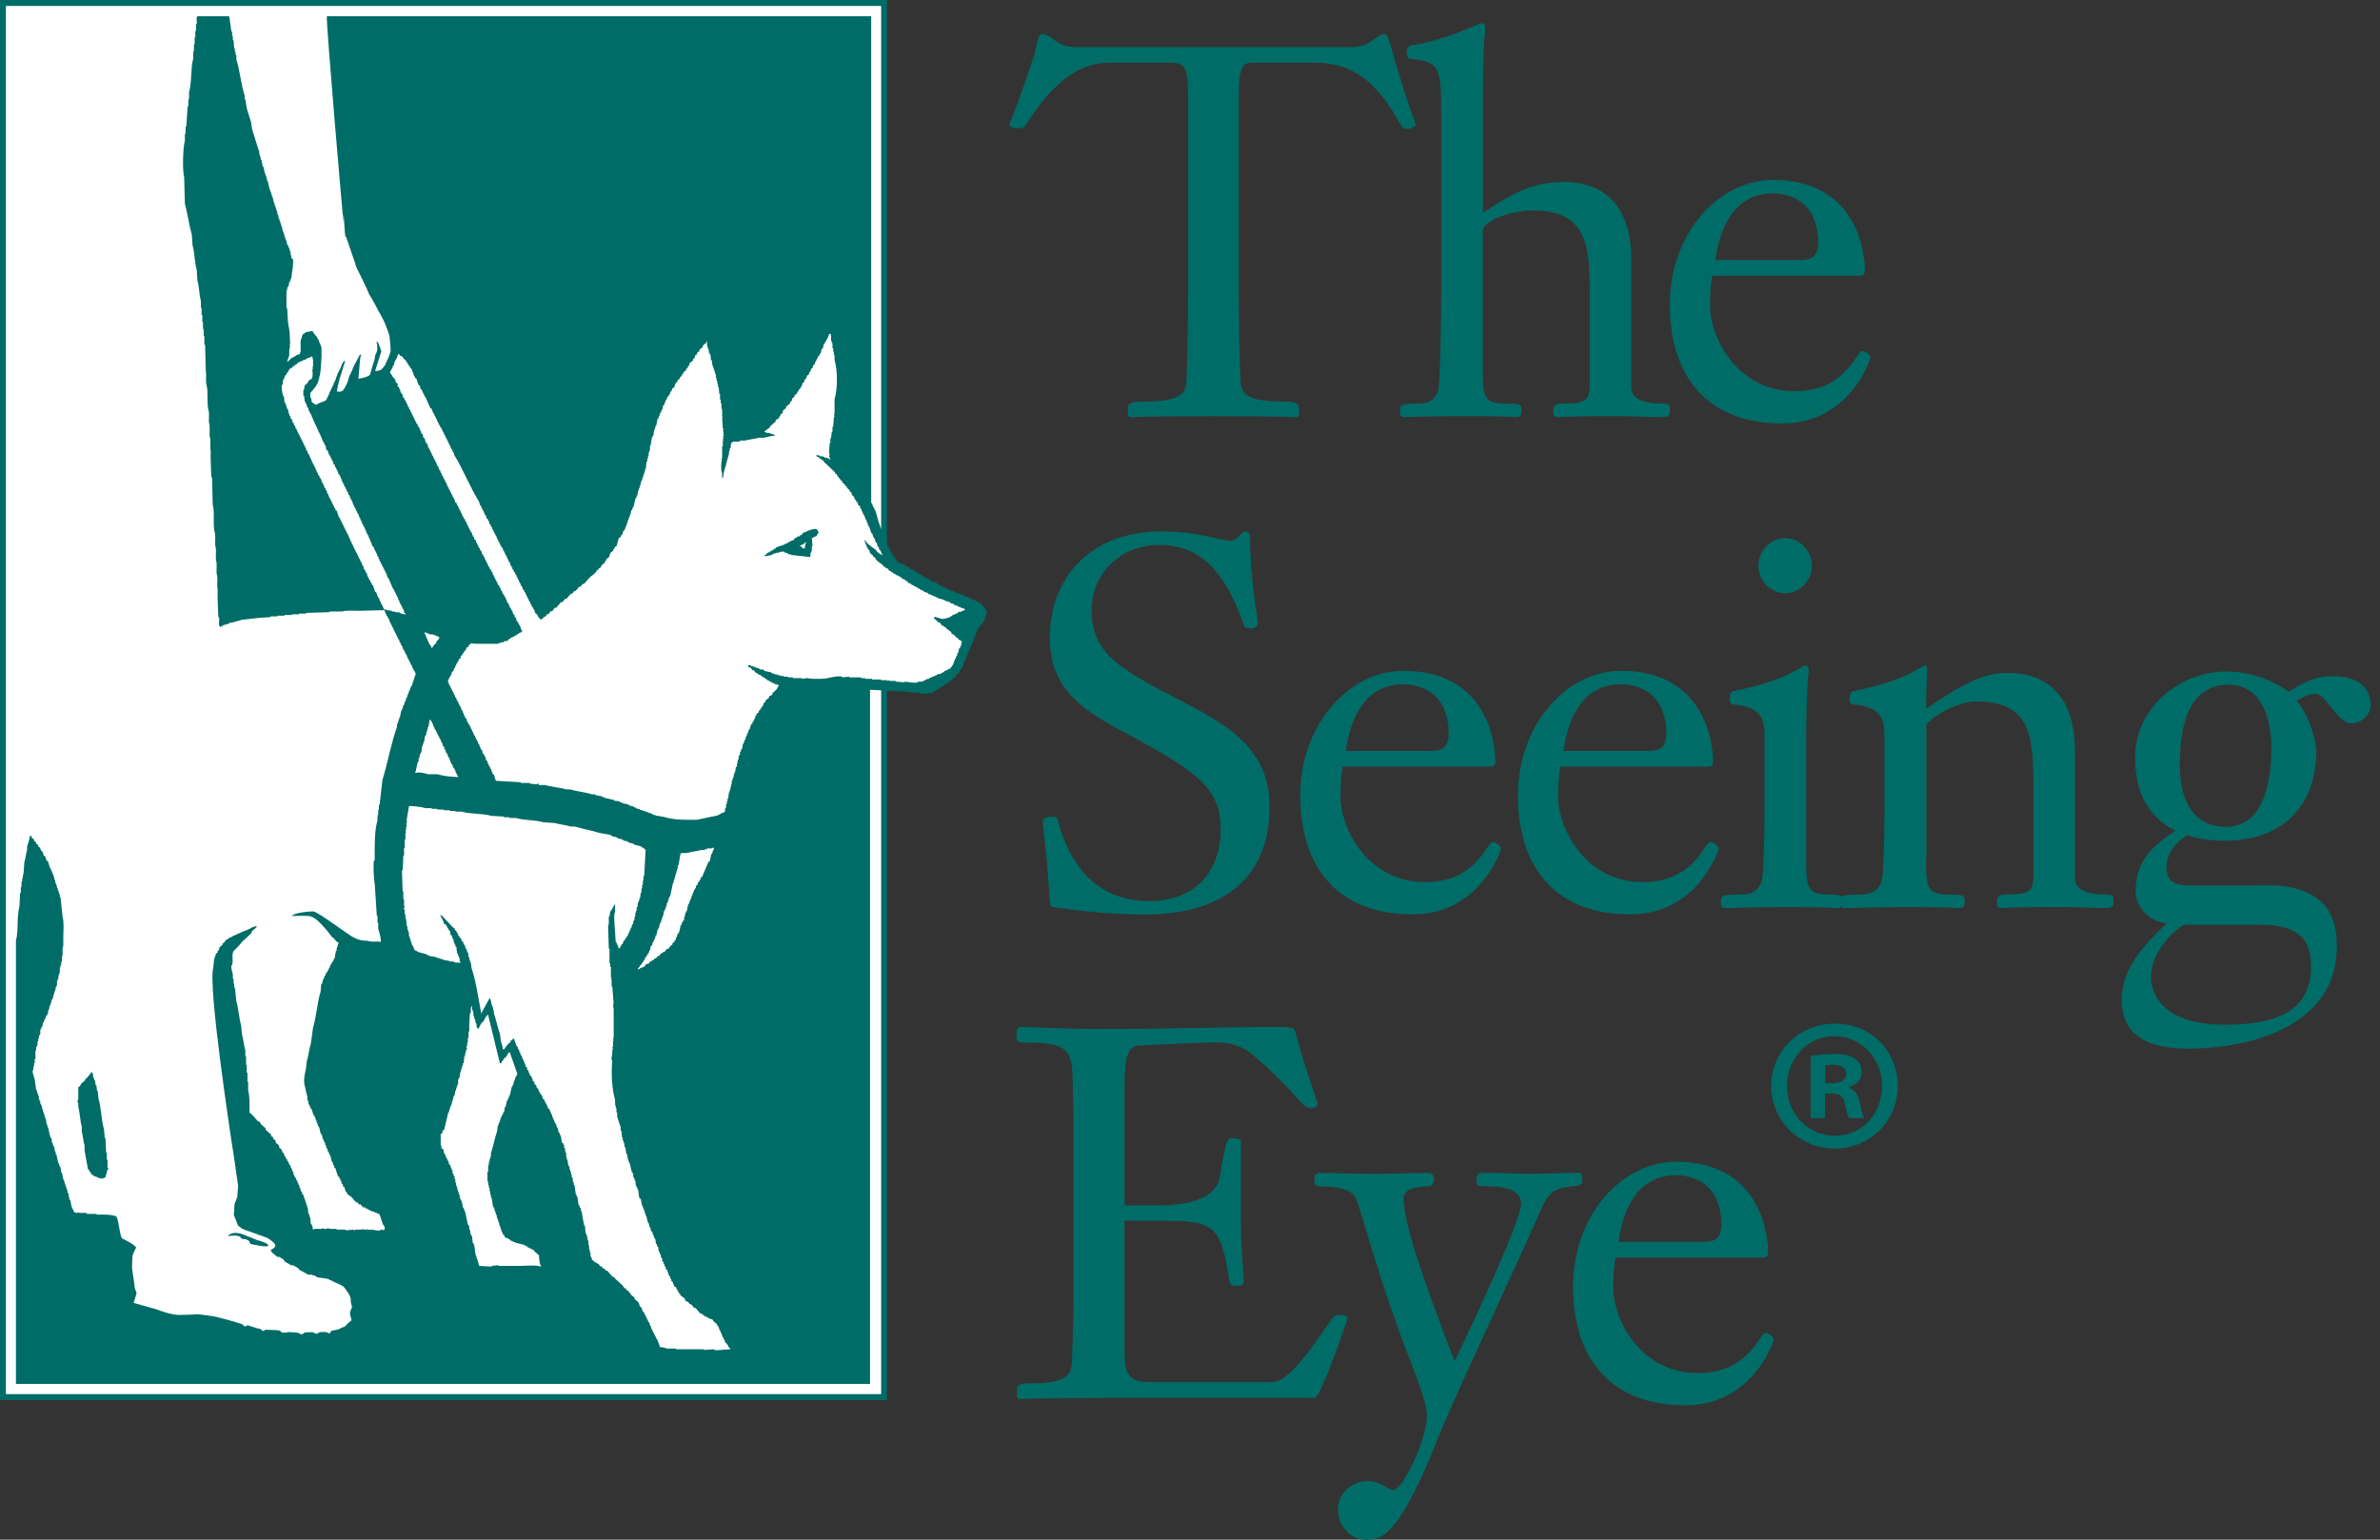
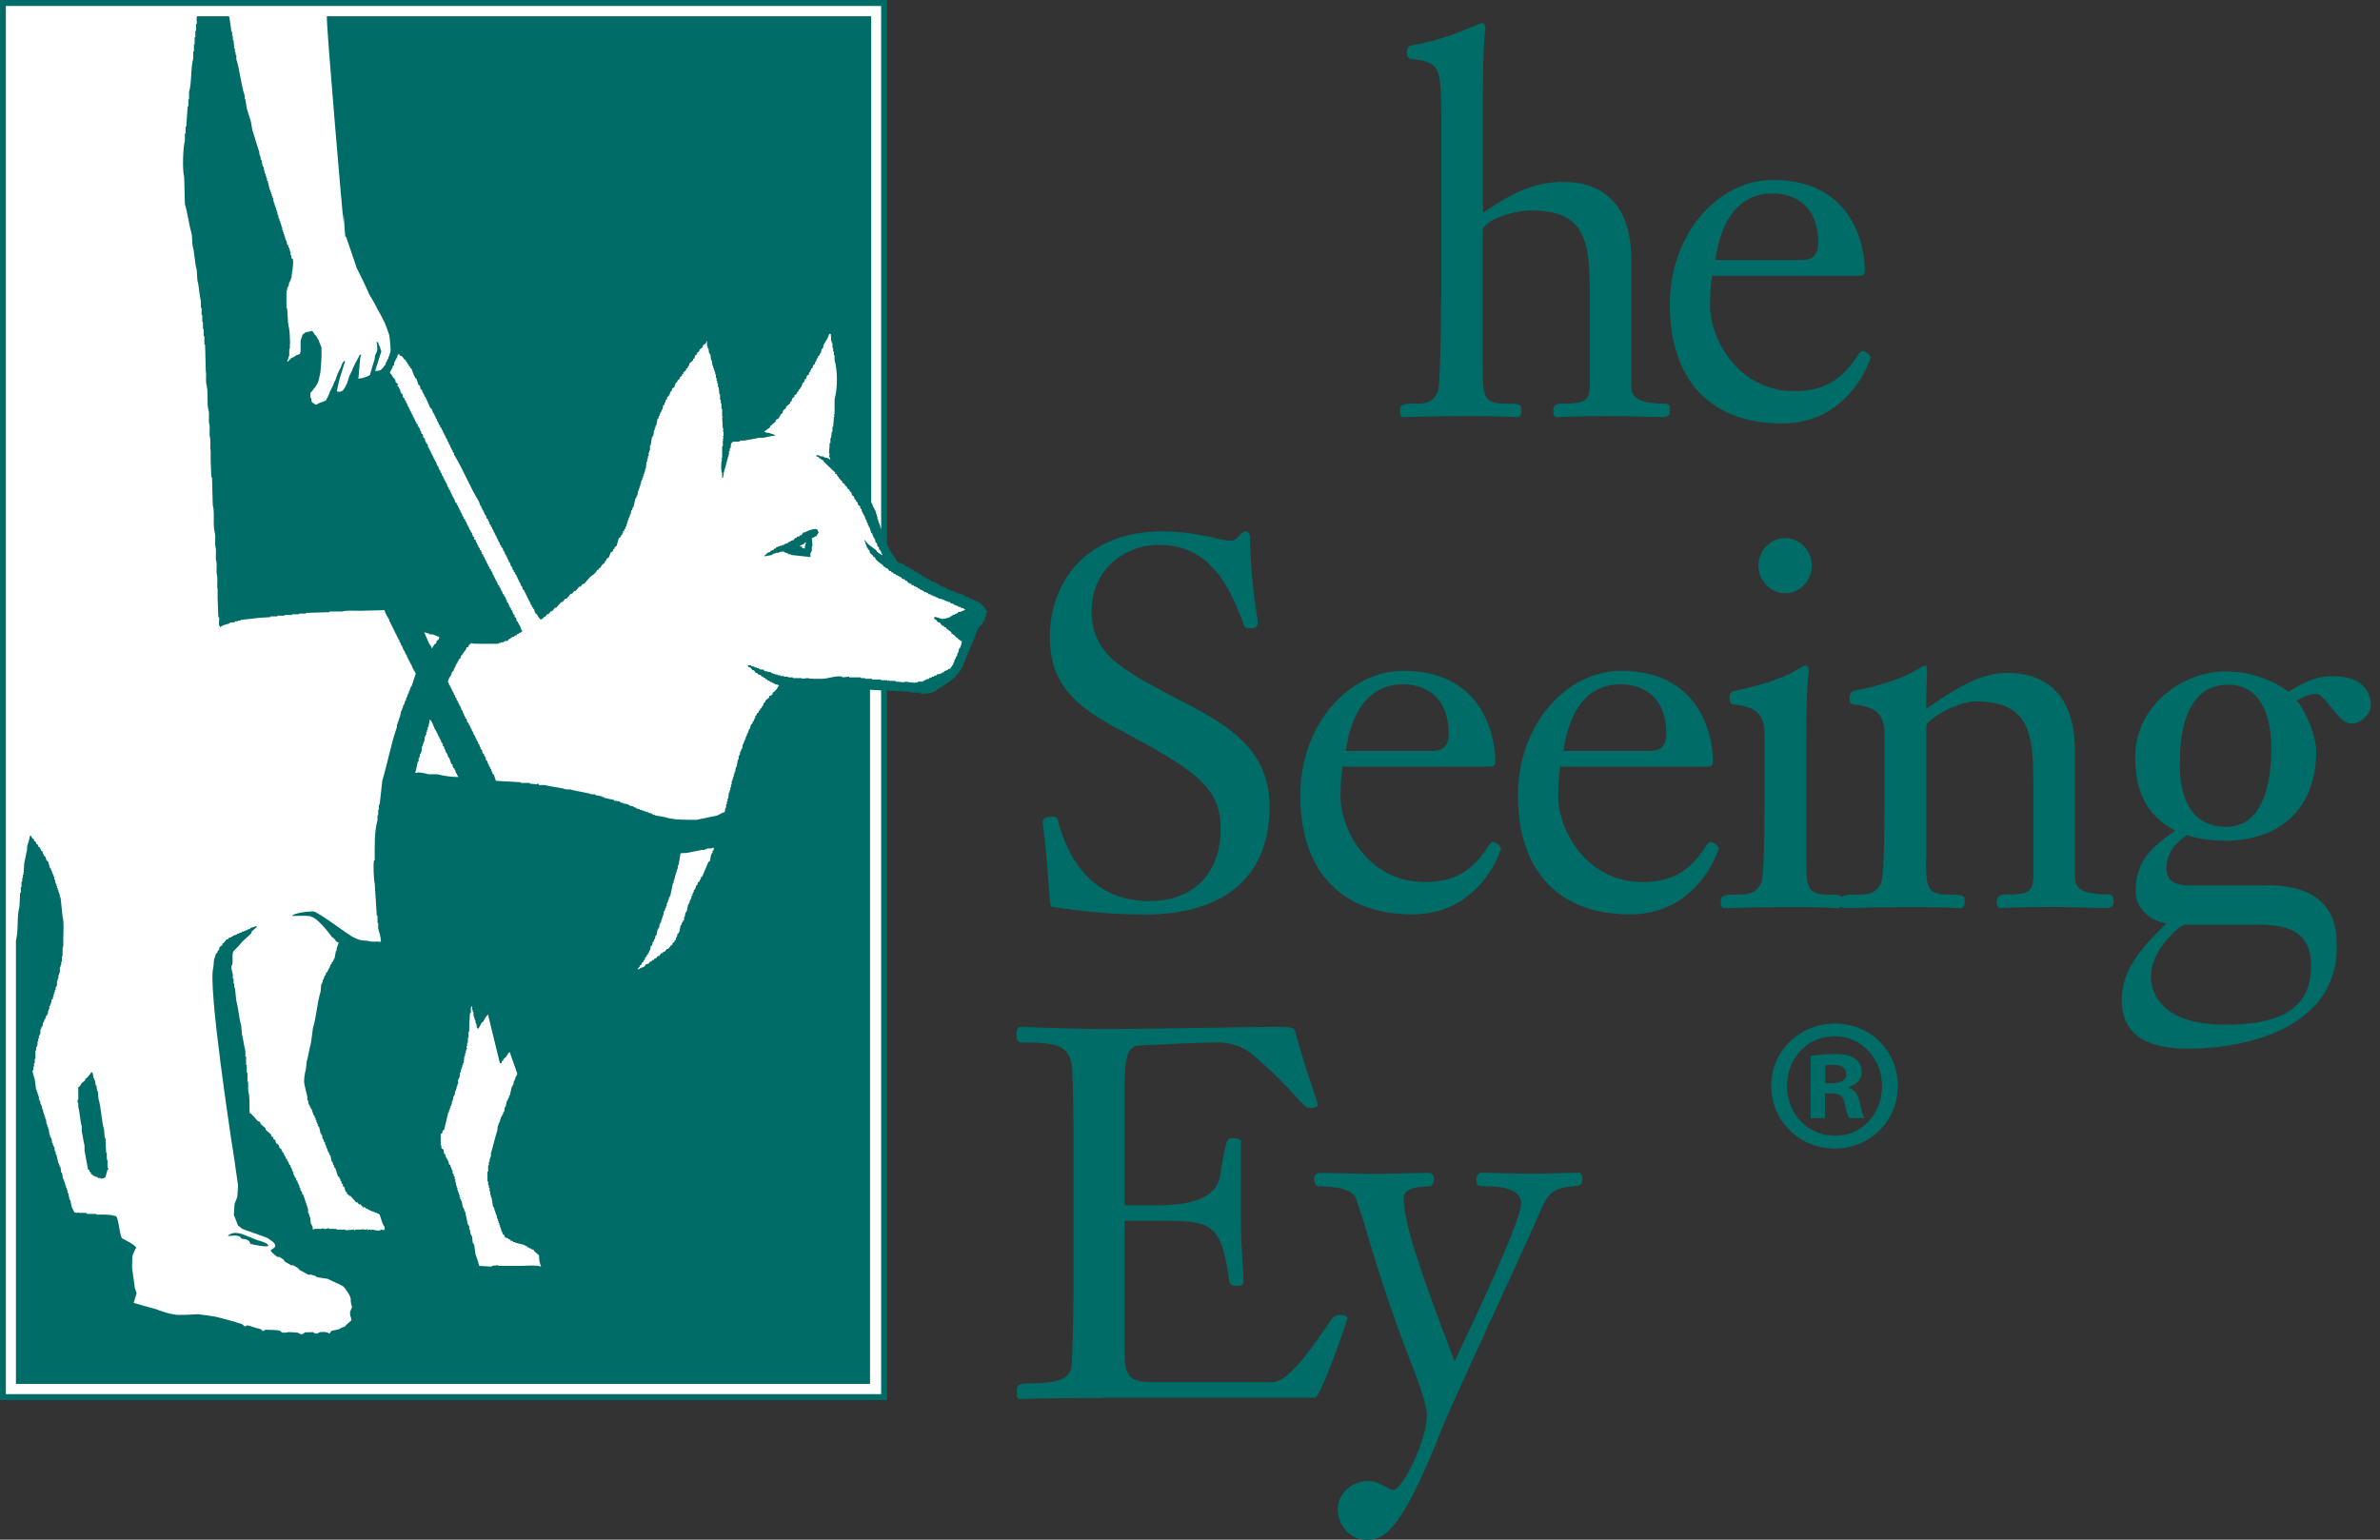
<svg xmlns="http://www.w3.org/2000/svg" width="119" height="77" viewBox="0 0 119 77" fill="none">
  <rect x="0" y="0" width="119" height="77" fill="#333333" stroke="none" />
  <g clip-path="url(#clip0_2562_1026)">
-     <path d="M67.62 2.354C68.57 2.354 68.804 1.705 69.217 1.705C69.371 1.705 69.396 1.811 69.654 2.697C70.505 5.666 70.789 6.159 70.789 6.235C70.789 6.31 70.555 6.441 70.401 6.441C70.222 6.441 70.142 6.416 70.042 6.26C68.809 3.995 67.57 3.134 65.695 3.134H62.555C62.118 3.134 61.938 3.421 61.938 4.775V14.826C61.938 15.944 61.963 17.64 62.018 18.938C62.043 19.643 62.197 20.086 64.232 20.086C64.953 20.086 64.953 20.242 64.953 20.529C64.953 20.765 64.953 20.866 64.749 20.866C64.57 20.866 64.466 20.815 60.66 20.815C56.854 20.815 56.775 20.866 56.596 20.866C56.392 20.866 56.392 20.76 56.392 20.529C56.392 20.242 56.392 20.086 57.113 20.086C59.148 20.086 59.302 19.643 59.327 18.938C59.377 17.635 59.406 15.944 59.406 14.826V4.775C59.406 3.134 59.148 3.134 58.272 3.134H55.466C53.561 3.134 52.277 4.725 51.273 6.26C51.168 6.416 51.069 6.416 50.835 6.416C50.601 6.416 50.477 6.31 50.477 6.235C50.477 6.159 50.606 6.054 51.71 2.747C51.815 2.46 51.864 1.705 52.098 1.705C52.641 1.705 52.74 2.354 53.795 2.354H67.64H67.62Z" fill="#006C67" />
    <path d="M74.129 10.659C75.467 9.748 76.597 9.099 78.169 9.099C79.044 9.099 81.566 9.28 81.566 13.005V19.251C81.566 19.694 81.646 20.187 83.238 20.187C83.497 20.187 83.497 20.343 83.497 20.524C83.497 20.68 83.497 20.861 83.138 20.861C82.367 20.861 81.905 20.811 80.542 20.811C78.457 20.811 78.044 20.861 77.84 20.861C77.686 20.861 77.661 20.68 77.661 20.549C77.661 20.418 77.711 20.187 78.019 20.187C79.253 20.187 79.487 20.081 79.487 19.226V14.565C79.487 12.144 79.283 10.528 76.606 10.528C75.502 10.528 74.239 11.047 74.139 11.49V18.39C74.139 19.875 74.189 20.187 75.323 20.187C76.019 20.187 76.069 20.212 76.069 20.524C76.069 20.68 76.069 20.861 75.811 20.861C75.681 20.861 75.348 20.811 73.547 20.811C71.129 20.811 70.458 20.861 70.204 20.861C70 20.861 70 20.705 70 20.574C70 20.237 70.025 20.182 70.98 20.182C71.522 20.182 71.751 19.92 71.905 19.558C72.01 19.321 72.06 15.889 72.06 14.766V5.662C72.06 3.397 71.98 3.085 70.567 2.954C70.413 2.929 70.338 2.823 70.338 2.642C70.338 2.435 70.418 2.305 70.542 2.279C72.627 1.917 73.86 1.162 74.119 1.162C74.224 1.162 74.273 1.293 74.273 1.449C74.273 1.555 74.144 1.811 74.144 5.199V10.664L74.129 10.659Z" fill="#006C67" />
    <path d="M85.606 13.784C85.527 14.278 85.502 14.776 85.502 15.269C85.502 16.96 86.915 19.562 89.721 19.562C90.905 19.562 91.909 19.2 92.73 18.002C92.885 17.796 92.989 17.559 93.118 17.559C93.297 17.559 93.531 17.796 93.531 17.871C93.531 17.947 92.501 21.178 89.104 21.178C85.422 21.178 83.492 18.888 83.492 15.244C83.492 11.6 85.99 8.998 88.636 8.998C92.909 8.998 93.243 12.723 93.243 13.503C93.243 13.764 93.138 13.79 92.934 13.79H85.602L85.606 13.784ZM90.034 13.004C90.546 13.004 90.91 12.848 90.91 12.144C90.91 10.115 89.522 9.672 88.646 9.672C86.796 9.672 86.019 11.233 85.766 13.004H90.039H90.034Z" fill="#006C67" />
    <path d="M61.033 41.464C61.033 39.511 60.003 38.65 56.401 36.728C54.267 35.58 52.491 34.594 52.491 31.861C52.491 29.128 54.292 26.576 58.103 26.576C59.928 26.576 60.983 27.044 61.575 27.044C61.858 27.044 62.062 26.576 62.271 26.576C62.426 26.576 62.505 26.707 62.505 26.913C62.505 28.942 62.893 30.975 62.893 31.156C62.893 31.287 62.764 31.418 62.635 31.418C62.351 31.418 62.247 31.418 62.197 31.262C61.475 29.234 60.421 27.251 57.978 27.251C56.177 27.251 54.58 28.524 54.58 30.557C54.58 32.304 55.635 33.059 56.585 33.683C59.545 35.585 63.48 36.416 63.48 40.321C63.48 44.227 60.754 45.737 57.252 45.737C55.401 45.737 53.829 45.531 52.725 45.374C52.546 45.349 52.521 45.324 52.491 45.062C52.312 42.279 52.133 41.237 52.133 41.106C52.133 40.9 52.337 40.845 52.645 40.845C52.849 40.845 52.879 40.925 52.929 41.182C53.521 43.24 54.809 45.062 57.456 45.062C59.799 45.062 61.033 43.553 61.033 41.469V41.464Z" fill="#006C67" />
    <path d="M67.13 38.335C67.055 38.828 67.025 39.327 67.025 39.82C67.025 41.511 68.438 44.113 71.244 44.113C72.428 44.113 73.433 43.751 74.254 42.553C74.408 42.346 74.513 42.11 74.642 42.11C74.821 42.11 75.055 42.342 75.055 42.422C75.055 42.502 74.025 45.729 70.627 45.729C66.946 45.729 65.016 43.439 65.016 39.795C65.016 36.151 67.513 33.549 70.16 33.549C74.433 33.549 74.766 37.273 74.766 38.053C74.766 38.315 74.662 38.34 74.458 38.34H67.125L67.13 38.335ZM71.558 37.555C72.07 37.555 72.433 37.399 72.433 36.694C72.433 34.666 71.045 34.223 70.169 34.223C68.319 34.223 67.543 35.783 67.289 37.555H71.562H71.558Z" fill="#006C67" />
    <path d="M78.013 38.335C77.933 38.828 77.908 39.327 77.908 39.82C77.908 41.511 79.321 44.113 82.127 44.113C83.311 44.113 84.316 43.751 85.137 42.553C85.291 42.346 85.395 42.11 85.525 42.11C85.704 42.11 85.938 42.342 85.938 42.422C85.938 42.502 84.908 45.729 81.51 45.729C77.829 45.729 75.898 43.439 75.898 39.795C75.898 36.151 78.396 33.549 81.042 33.549C85.316 33.549 85.649 37.273 85.649 38.053C85.649 38.315 85.545 38.34 85.341 38.34H78.008L78.013 38.335ZM82.44 37.555C82.953 37.555 83.316 37.399 83.316 36.694C83.316 34.666 81.928 34.223 81.052 34.223C79.202 34.223 78.426 35.783 78.172 37.555H82.445H82.44Z" fill="#006C67" />
    <path d="M90.311 42.945C90.311 44.43 90.361 44.742 91.495 44.742C92.062 44.742 92.112 44.767 92.112 45.079C92.112 45.235 92.112 45.416 91.853 45.416C91.724 45.416 91.391 45.366 89.719 45.366C87.302 45.366 86.63 45.416 86.247 45.416C86.043 45.416 86.043 45.261 86.043 45.13C86.043 44.792 86.068 44.737 87.018 44.737C87.685 44.737 87.918 44.475 88.073 44.113C88.177 43.882 88.227 42.029 88.227 40.363V36.795C88.227 35.884 87.993 35.361 86.71 35.235C86.506 35.21 86.481 35.104 86.481 34.923C86.481 34.716 86.56 34.586 86.685 34.56C89.62 33.961 89.978 33.287 90.287 33.287C90.391 33.287 90.441 33.418 90.441 33.574C90.441 33.68 90.311 33.936 90.311 37.324V42.945ZM87.918 28.289C87.918 27.585 88.486 26.91 89.257 26.91C90.028 26.91 90.595 27.585 90.595 28.289C90.595 28.994 90.028 29.668 89.257 29.668C88.486 29.668 87.918 28.989 87.918 28.289Z" fill="#006C67" />
    <path d="M96.303 42.946C96.303 44.43 96.353 44.742 97.487 44.742C98.184 44.742 98.234 44.767 98.234 45.079C98.234 45.236 98.234 45.417 97.975 45.417C97.846 45.417 97.512 45.366 95.712 45.366C93.294 45.366 92.622 45.417 92.239 45.417C92.035 45.417 92.035 45.261 92.035 45.13C92.035 44.793 92.06 44.737 93.015 44.737C93.682 44.737 93.916 44.475 94.07 44.113C94.174 43.882 94.224 42.029 94.224 40.364V36.795C94.224 35.884 93.995 35.361 92.707 35.235C92.503 35.21 92.473 35.104 92.473 34.923C92.473 34.717 92.552 34.586 92.677 34.56C95.612 33.962 95.97 33.287 96.279 33.287C96.328 33.287 96.358 33.363 96.358 33.574C96.358 33.73 96.308 34.304 96.308 35.446C97.647 34.535 98.96 33.65 100.348 33.65C101.224 33.65 103.746 33.831 103.746 37.555V43.801C103.746 44.244 103.825 44.737 105.417 44.737C105.676 44.737 105.676 44.893 105.676 45.074C105.676 45.23 105.676 45.412 105.318 45.412C104.547 45.412 104.084 45.361 102.721 45.361C100.637 45.361 100.224 45.412 100.02 45.412C99.865 45.412 99.841 45.23 99.841 45.1C99.841 44.969 99.89 44.737 100.199 44.737C101.433 44.737 101.666 44.632 101.666 43.776V39.115C101.666 36.694 101.462 35.079 98.786 35.079C97.811 35.079 96.418 35.965 96.319 36.277V42.94L96.303 42.946Z" fill="#006C67" />
    <path d="M113.339 44.27C116.866 44.27 116.841 46.585 116.841 47.365C116.841 51.296 112.543 52.444 109.404 52.444C107.733 52.444 106.086 52.001 106.086 49.998C106.086 48.382 107.27 47.215 108.325 46.173C107.529 46.097 106.782 45.418 106.782 44.587C106.782 43.027 107.608 42.348 108.762 41.542C107.27 40.762 106.758 39.484 106.758 37.848C106.758 35.402 108.996 33.58 111.309 33.58C112.364 33.58 113.573 33.943 114.424 34.597C115.478 33.922 116.045 33.817 116.613 33.817C118.259 33.817 118.543 34.728 118.543 35.276C118.543 35.669 118.105 36.187 117.563 36.187C116.896 36.187 116.274 34.702 115.812 34.702C115.374 34.702 115.22 34.858 114.832 35.04C115.319 35.558 115.812 36.887 115.812 37.566C115.812 40.38 114.061 42.046 111.23 42.046C110.921 42.046 109.892 41.995 109.379 41.759C108.966 41.995 108.325 42.539 108.325 43.425C108.325 44.18 108.941 44.285 109.533 44.285H113.339V44.27ZM109.22 46.248C109.066 46.248 107.549 47.421 107.549 48.85C107.549 49.213 107.653 51.246 111.255 51.246C114.19 51.246 115.553 50.335 115.553 48.307C115.553 46.716 114.603 46.248 112.926 46.248H109.22ZM113.568 37.395C113.568 37.002 113.568 34.244 111.409 34.244C109.016 34.244 108.991 37.345 108.991 38.256C108.991 39.791 109.504 41.351 111.305 41.351C113.414 41.351 113.568 38.512 113.568 37.395Z" fill="#006C67" />
    <path d="M55.112 69.917C51.332 69.917 51.227 69.968 51.048 69.968C50.844 69.968 50.844 69.862 50.844 69.63C50.844 69.343 50.844 69.187 51.386 69.187C53.421 69.187 53.575 68.745 53.6 68.04C53.65 66.736 53.68 65.045 53.68 63.928V57.551C53.68 55.704 53.655 55.08 53.63 53.882C53.605 52.347 53.167 52.136 51.108 52.136C50.824 52.136 50.824 51.929 50.824 51.693C50.824 51.537 50.874 51.355 51.058 51.355C51.262 51.355 53.501 51.461 55.122 51.461C58.132 51.461 61.888 51.355 63.769 51.355C64.361 51.355 64.694 51.355 64.749 51.562C65.415 53.958 65.883 55.075 65.883 55.231C65.883 55.387 65.729 55.412 65.495 55.412C65.082 55.412 64.878 54.657 62.614 52.73C62.227 52.392 61.61 52.131 60.839 52.131C60.172 52.131 57.958 52.236 56.978 52.287C56.386 52.312 56.232 52.835 56.232 54.29V60.279H57.958C60.739 60.279 60.943 59.132 60.993 58.85C61.301 56.922 61.381 56.922 61.56 56.922C61.868 56.922 62.047 56.947 62.047 57.103V61.009C62.047 62.569 62.177 63.455 62.177 64.104C62.177 64.285 61.998 64.31 61.843 64.31C61.535 64.31 61.485 64.205 61.455 64.024C61.067 61.21 60.605 61.054 58.112 61.054H56.232V67.768C56.232 68.785 56.54 69.122 57.49 69.122H63.614C64.59 69.122 66.082 66.626 66.624 65.921C66.729 65.815 66.803 65.765 66.957 65.765C67.216 65.765 67.37 65.79 67.37 65.946C67.37 66.027 66.032 69.902 65.749 69.902H55.122L55.112 69.917Z" fill="#006C67" />
    <path d="M76.06 60.211C76.06 59.35 74.851 59.325 74.08 59.325C73.846 59.325 73.821 59.194 73.821 58.988C73.821 58.806 73.925 58.65 74.05 58.65C74.876 58.65 75.721 58.701 76.547 58.701C77.373 58.701 78.144 58.65 78.94 58.65C79.119 58.65 79.119 58.882 79.119 58.988C79.119 59.224 79.044 59.3 78.681 59.325C77.806 59.405 77.448 59.561 77.059 60.472C76.134 62.632 72.582 70.181 72.015 71.641C70.035 76.663 69.184 77.006 68.334 77.006C67.483 77.006 66.891 76.276 66.891 75.471C66.891 74.665 67.637 74.067 68.383 74.067C69.025 74.067 69.364 74.509 69.672 74.509C70.135 74.509 71.344 72.013 71.344 70.785C71.344 70.136 70.727 68.601 70.443 67.871C68.821 63.653 68.334 61.388 67.791 59.929C67.558 59.33 66.274 59.33 65.941 59.33C65.762 59.33 65.707 59.149 65.707 58.968C65.707 58.761 65.836 58.655 65.991 58.655C66.299 58.655 67.921 58.706 68.846 58.706C69.722 58.706 70.622 58.655 71.393 58.655C71.652 58.655 71.702 58.811 71.702 58.993C71.702 59.123 71.622 59.33 71.443 59.33C71.289 59.33 70.184 59.33 70.184 59.904C70.184 61.152 71.06 63.729 72.731 68.077C73.915 65.606 76.05 61.021 76.05 60.216L76.06 60.211Z" fill="#006C67" />
-     <path d="M80.767 62.888C80.687 63.381 80.662 63.88 80.662 64.373C80.662 66.064 82.075 68.666 84.881 68.666C86.065 68.666 87.07 68.303 87.891 67.106C88.045 66.899 88.149 66.663 88.279 66.663C88.458 66.663 88.692 66.899 88.692 66.975C88.692 67.05 87.662 70.281 84.264 70.281C80.583 70.281 78.652 67.991 78.652 64.347C78.652 60.704 81.15 58.102 83.796 58.102C88.07 58.102 88.403 61.826 88.403 62.606C88.403 62.868 88.299 62.893 88.094 62.893H80.762L80.767 62.888ZM85.194 62.108C85.707 62.108 86.07 61.952 86.07 61.247C86.07 59.219 84.682 58.776 83.806 58.776C81.956 58.776 81.18 60.336 80.926 62.108H85.199H85.194Z" fill="#006C67" />
    <path d="M44.206 0.146H0.145V69.874H44.206V0.146Z" fill="white" />
    <path d="M44.35 70.019H0V0H44.35V70.019ZM0.289 69.722H44.057V0.297H0.294V69.727L0.289 69.722Z" fill="#006C67" />
    <path fill-rule="evenodd" clip-rule="evenodd" d="M14.995 17.671C15.005 17.606 15.03 17.606 15.03 17.606V17.042C15.065 16.936 15.099 16.831 15.134 16.725C15.169 16.715 15.264 16.644 15.274 16.619C15.388 16.599 15.502 16.574 15.622 16.549C15.632 16.584 15.677 16.654 15.691 16.654C15.691 16.68 15.786 16.795 15.831 16.831C15.841 16.876 15.91 16.992 15.935 17.007C15.935 17.042 15.96 17.113 15.97 17.113C15.97 17.138 15.995 17.183 16.005 17.183C16.005 17.218 16.03 17.289 16.04 17.289C16.04 17.314 16.06 17.359 16.075 17.359V17.852C16.064 18.134 16.02 18.693 16.005 18.693C16.005 18.738 15.98 18.834 15.97 18.834C15.97 18.879 15.95 18.975 15.935 18.975C15.935 19.02 15.91 19.116 15.9 19.116C15.89 19.161 15.821 19.277 15.796 19.292C15.796 19.317 15.751 19.387 15.726 19.397C15.711 19.433 15.577 19.599 15.517 19.644V19.891H15.552C15.562 19.961 15.577 20.032 15.587 20.102C15.632 20.137 15.677 20.172 15.726 20.208C15.726 20.218 15.796 20.243 15.831 20.243C15.925 20.127 16.244 20.097 16.318 19.996C16.328 19.951 16.378 19.855 16.388 19.855C16.398 19.805 16.443 19.715 16.457 19.715C16.457 19.679 16.482 19.609 16.492 19.609C16.492 19.589 16.512 19.538 16.527 19.538C16.547 19.468 16.622 19.327 16.632 19.327C16.632 19.302 16.657 19.256 16.666 19.256C16.666 19.221 16.691 19.151 16.701 19.151C16.701 19.126 16.726 19.08 16.736 19.08C16.736 19.055 16.761 19.01 16.771 19.01C16.796 18.939 16.816 18.869 16.841 18.799C16.851 18.799 16.875 18.728 16.875 18.693C16.885 18.693 16.96 18.552 16.98 18.481C16.99 18.481 17.015 18.436 17.015 18.411C17.025 18.411 17.049 18.366 17.049 18.34C17.059 18.34 17.084 18.27 17.084 18.235C17.094 18.235 17.119 18.189 17.119 18.164C17.129 18.164 17.174 18.094 17.189 18.059H17.259C17.159 18.34 17.079 18.663 16.98 18.939C16.98 18.985 16.955 19.08 16.945 19.08C16.91 19.247 16.875 19.407 16.841 19.574C16.96 19.584 16.95 19.619 17.049 19.574C17.049 19.564 17.119 19.538 17.154 19.538V19.503C17.214 19.453 17.259 19.362 17.293 19.292C17.293 19.272 17.318 19.221 17.328 19.221C17.328 19.196 17.353 19.151 17.363 19.151C17.363 19.116 17.388 19.045 17.398 19.045C17.408 19 17.423 18.95 17.433 18.904C17.443 18.904 17.467 18.834 17.467 18.799C17.477 18.799 17.547 18.658 17.572 18.587C17.587 18.587 17.632 18.471 17.642 18.411C17.651 18.411 17.676 18.366 17.676 18.34C17.686 18.34 17.711 18.295 17.711 18.27C17.721 18.27 17.746 18.225 17.746 18.2C17.826 18.054 17.915 17.898 17.99 17.742H18.059V17.777C17.99 17.857 18 18.129 17.99 18.129C17.965 18.401 17.945 18.668 17.92 18.939C18.079 18.934 18.457 18.824 18.512 18.728C18.512 18.683 18.537 18.587 18.547 18.587C18.547 18.552 18.567 18.481 18.582 18.481C18.582 18.436 18.607 18.34 18.617 18.34C18.617 18.305 18.642 18.235 18.651 18.235C18.651 18.2 18.676 18.129 18.686 18.129C18.686 18.094 18.711 18.023 18.721 18.023C18.731 17.943 18.741 17.857 18.756 17.777C18.791 17.686 18.895 17.545 18.86 17.389C18.85 17.389 18.85 17.354 18.86 17.354C18.87 17.304 18.85 17.334 18.86 17.284V17.248C18.86 17.248 18.826 17.153 18.826 17.107H18.895C18.915 17.188 18.99 17.354 19 17.354C19.01 17.424 19.059 17.565 19.069 17.565C18.965 17.893 18.86 18.22 18.756 18.547H18.895C18.895 18.547 18.99 18.512 19.035 18.512C19.069 18.466 19.164 18.371 19.174 18.371C19.174 18.346 19.243 18.255 19.278 18.23C19.278 18.195 19.298 18.124 19.313 18.124C19.313 18.099 19.333 18.054 19.348 18.054C19.358 18.008 19.408 17.913 19.418 17.913C19.418 17.878 19.442 17.807 19.452 17.807C19.472 17.737 19.497 17.666 19.522 17.596C19.532 17.596 19.532 17.384 19.522 17.384V17.314C19.522 17.314 19.477 16.75 19.457 16.74C19.457 16.715 19.233 16.111 19.214 16.101C19.204 16.055 18.885 15.462 18.875 15.462C18.865 15.411 18.448 14.677 18.438 14.677C18.428 14.596 17.836 13.383 17.826 13.383C17.816 13.312 17.303 11.863 17.303 11.838H17.268C17.244 11.732 17.184 10.69 17.174 10.69C17.174 10.665 17.174 11.153 17.174 11.133C17.164 11.133 16.293 1.107 16.343 0.811H43.56V25.16H43.595C43.615 25.231 43.64 25.301 43.665 25.372H43.7V25.442H43.734V25.513H43.769V25.583H43.804V25.724H43.839V25.83H43.874V25.965H43.908V26.071H43.943V26.177H43.978V26.283H44.013V26.388H44.048C44.058 26.434 44.068 26.479 44.083 26.524H44.117V26.7H44.152V26.771C44.152 26.771 44.197 26.791 44.222 26.806C44.207 26.841 44.197 26.877 44.182 26.912C44.207 26.922 44.232 26.932 44.252 26.947V27.017H44.287V27.153C44.287 27.153 44.331 27.178 44.356 27.189V27.294C44.356 27.294 44.401 27.319 44.426 27.329V27.4H44.461V27.47L44.53 27.541V27.611C44.53 27.611 44.58 27.631 44.6 27.647V27.717C44.635 27.742 44.67 27.767 44.704 27.788V27.858C44.704 27.858 44.749 27.883 44.774 27.893V27.999C44.774 27.999 44.819 28.019 44.844 28.034V28.105C44.973 28.15 45.097 28.195 45.227 28.24C45.242 28.266 45.252 28.291 45.262 28.311C45.331 28.331 45.401 28.356 45.475 28.381C45.486 28.407 45.5 28.427 45.51 28.452H45.58V28.487H45.684C45.704 28.522 45.729 28.558 45.754 28.593C45.799 28.603 45.849 28.618 45.893 28.628C45.903 28.648 45.918 28.673 45.928 28.698C45.973 28.709 46.023 28.719 46.068 28.734C46.078 28.759 46.092 28.779 46.107 28.804C46.142 28.814 46.177 28.824 46.212 28.839V28.875H46.282L46.351 28.945H46.421V28.98H46.49C46.49 28.98 46.515 29.026 46.525 29.051C46.63 29.086 46.734 29.121 46.839 29.157V29.192H46.908C46.908 29.192 46.933 29.242 46.943 29.262H47.013V29.297C47.117 29.333 47.222 29.368 47.321 29.403C47.336 29.428 47.346 29.453 47.356 29.474H47.461V29.509H47.53V29.544C47.6 29.554 47.669 29.564 47.739 29.579V29.614H47.809V29.65C47.933 29.685 48.062 29.72 48.192 29.755C48.202 29.78 48.212 29.806 48.227 29.826C48.296 29.836 48.366 29.846 48.435 29.861C48.446 29.881 48.46 29.906 48.47 29.931H48.575V29.967H48.645V30.002H48.749C48.749 30.002 48.774 30.052 48.784 30.073H48.888V30.108H48.958V30.143H49.028C49.062 30.188 49.097 30.233 49.132 30.284C49.157 30.299 49.182 30.309 49.202 30.319V30.39C49.202 30.39 49.246 30.41 49.271 30.425V30.495C49.271 30.495 49.316 30.515 49.341 30.525V30.666H49.306V30.807H49.271C49.242 30.883 49.242 30.943 49.236 31.054H49.167C49.147 31.17 49.092 31.23 49.028 31.296C49.003 31.311 48.978 31.321 48.958 31.336V31.406C48.958 31.406 48.913 31.426 48.888 31.441C48.878 31.492 48.863 31.537 48.853 31.582H48.824V31.688H48.789V31.759H48.754V31.864H48.719V31.935H48.684V32.04H48.65C48.639 32.086 48.625 32.136 48.615 32.181H48.58V32.287H48.545V32.357H48.51V32.458H48.47V32.529H48.435V32.634H48.401C48.391 32.68 48.376 32.73 48.366 32.775H48.331V32.881H48.296C48.286 32.936 48.271 32.997 48.261 33.057H48.227V33.127H48.192C48.182 33.188 48.167 33.243 48.157 33.304C48.147 33.329 47.878 33.726 47.878 33.726H47.809V33.827C47.729 33.888 47.645 33.943 47.565 34.003C47.555 34.023 47.545 34.048 47.53 34.074H47.461C47.461 34.074 47.436 34.124 47.426 34.144H47.356C47.356 34.144 47.336 34.19 47.321 34.215H47.252C47.252 34.215 47.232 34.265 47.217 34.285H47.147C47.147 34.285 47.122 34.33 47.112 34.356C47.068 34.366 47.023 34.376 46.973 34.391C46.963 34.416 46.953 34.441 46.938 34.461H46.868C46.868 34.461 46.849 34.507 46.834 34.532H46.764C46.764 34.532 46.739 34.577 46.729 34.602H46.625V34.637C46.53 34.673 46.137 34.713 46.003 34.673V34.637H45.55V34.602C44.869 34.567 44.182 34.532 43.501 34.496V69.209H0.797V47.039C0.936 46.545 0.827 45.841 0.971 45.353C0.986 45.121 0.996 44.885 1.006 44.648H1.041V44.371H1.075V44.089H1.11V43.913H1.145V43.737H1.18V43.702C1.165 43.651 1.155 43.717 1.145 43.667H1.18C1.19 43.49 1.205 43.314 1.215 43.138C1.269 42.957 1.299 42.685 1.354 42.509V42.333C1.404 42.177 1.473 41.996 1.493 41.804H1.563C1.573 41.84 1.588 41.87 1.598 41.91C1.633 41.93 1.667 41.955 1.702 41.981V42.051C1.737 42.071 1.772 42.096 1.807 42.121V42.192C1.842 42.212 1.876 42.237 1.911 42.262V42.333C1.946 42.353 1.981 42.378 2.016 42.403V42.474H2.051V42.544C2.051 42.544 2.095 42.564 2.12 42.58C2.14 42.645 2.165 42.72 2.19 42.791C2.21 42.801 2.235 42.811 2.259 42.826C2.284 42.897 2.304 42.962 2.329 43.038C2.349 43.048 2.374 43.058 2.399 43.073C2.434 43.188 2.468 43.304 2.503 43.425H2.538C2.548 43.47 2.563 43.521 2.573 43.566H2.608V43.672H2.643V43.742H2.677V43.843H2.712V43.984H2.747C2.757 44.054 2.772 44.125 2.782 44.195H2.817V44.301H2.851V44.407H2.886V44.512H2.921V44.618H2.956V44.724H2.991V44.864H3.026C3.06 45.192 3.095 45.519 3.13 45.851C3.21 46.123 3.165 46.571 3.165 46.903V47.326H3.13C3.13 47.326 3.155 47.376 3.165 47.396H3.13V47.819H3.095V48.096H3.06V48.272H3.026V48.377H2.991V48.659H2.956V48.765H2.921V48.941H2.886V49.047H2.851V49.294H2.817V49.364H2.782V49.505H2.747V49.611H2.712V49.716H2.677V49.857H2.643V49.963C2.643 49.963 2.598 49.988 2.573 49.998V50.139H2.538V50.245H2.503V50.315H2.468V50.456H2.434V50.562H2.399V50.703H2.364V50.773C2.364 50.773 2.319 50.793 2.294 50.809V50.914H2.259V50.985H2.225C2.215 51.03 2.205 51.08 2.19 51.126H2.155C2.14 51.196 2.13 51.267 2.12 51.337H2.085C2.075 51.382 2.06 51.428 2.051 51.478H2.016V51.724H1.981V51.795H1.946V51.936H1.911V52.077H1.876V52.288H1.842V52.359H1.807V52.535H1.772V52.958H1.737V53.169H1.702V53.345H1.667V53.521H1.633C1.608 53.612 1.717 53.909 1.737 53.979C1.762 54.155 1.782 54.332 1.807 54.508H1.842V54.613H1.876V54.719H1.911V54.82H1.946V54.996H1.981V55.066H2.016V55.207H2.051V55.278H2.085C2.095 55.348 2.11 55.419 2.12 55.489H2.155V55.63H2.19V55.736H2.225V55.842H2.259V55.947H2.294C2.309 56.038 2.319 56.133 2.329 56.224H2.364V56.33H2.399V56.435H2.434V56.536H2.468C2.478 56.586 2.463 56.536 2.434 56.571V56.611H2.468V56.752H2.503V56.858H2.538V56.924H2.573C2.583 57.009 2.593 57.085 2.608 57.17H2.643V57.276H2.677V57.346H2.712C2.727 57.427 2.737 57.507 2.747 57.588H2.782V57.729H2.817C2.851 57.88 2.886 58.036 2.921 58.187H2.956V58.292H2.991V58.363H3.026C3.036 58.454 3.045 58.549 3.06 58.64H3.095C3.12 58.761 3.14 58.876 3.165 58.992H3.2V59.093H3.235V59.199H3.269V59.304H3.304V59.405H3.339V59.511H3.374V59.651H3.409C3.434 59.767 3.453 59.883 3.478 60.004H3.513C3.538 60.125 3.558 60.24 3.583 60.356C3.628 60.452 3.677 60.542 3.722 60.638H3.827V60.673H3.861V60.638H3.896C4.021 60.688 4.2 60.633 4.344 60.673V60.708H4.831V60.744H5.18C5.404 60.744 5.603 60.764 5.772 60.814C5.946 60.814 5.971 61.952 6.145 61.952C6.145 61.962 6.826 62.269 6.816 62.43H6.782C6.578 62.888 6.627 62.681 6.602 63.431C6.612 63.431 6.662 63.889 6.672 63.889C6.672 63.945 6.742 64.357 6.742 64.418C6.752 64.418 6.821 64.674 6.831 64.674C6.831 64.695 6.682 65.132 6.682 65.158C6.692 65.158 7.791 65.48 7.821 65.48C8.09 65.585 8.568 65.751 8.941 65.761C9.498 65.761 9.916 65.716 9.916 65.726C9.985 65.726 10.831 65.852 10.831 65.862C10.866 65.862 11.756 66.114 11.776 66.114C11.786 66.129 11.925 66.169 12.08 66.21C12.13 66.225 12.199 66.325 12.249 66.335C12.299 66.345 12.329 66.275 12.373 66.28C12.453 66.3 12.518 66.32 12.542 66.325C12.552 66.345 12.856 66.416 12.856 66.431C12.901 66.431 12.995 66.451 12.995 66.466C13.09 66.466 13.075 66.562 13.169 66.562C13.169 66.572 13.274 66.491 13.274 66.501C13.508 66.501 13.97 66.527 13.97 66.542C14.035 66.557 14.07 66.642 14.119 66.647C14.154 66.647 14.219 66.647 14.274 66.647C14.353 66.637 14.428 66.622 14.428 66.617C14.557 66.617 14.691 66.637 14.861 66.647C14.91 66.647 15.045 66.733 15.079 66.733C15.139 66.733 15.249 66.632 15.249 66.632C15.278 66.632 15.671 66.622 15.671 66.622C15.622 66.632 15.781 66.703 15.826 66.703C15.87 66.703 15.97 66.617 16.015 66.617C16.164 66.607 16.169 66.622 16.268 66.617C16.343 66.617 16.462 66.688 16.473 66.688C16.507 66.677 16.547 66.562 16.587 66.552C16.766 66.522 16.96 66.471 16.97 66.471C16.97 66.426 17.234 66.345 17.244 66.345C17.244 66.31 17.557 66.038 17.567 66.038C17.577 65.877 17.497 65.852 17.507 65.691C17.453 65.656 17.622 65.359 17.607 65.339C17.572 65.339 17.532 65.047 17.532 65.037C17.602 64.851 17.179 64.332 17.159 64.332C17.134 64.297 16.398 63.975 16.388 63.955C16.368 63.95 16.099 63.914 15.876 63.879C15.821 63.874 15.796 63.814 15.756 63.804C15.666 63.789 15.527 63.738 15.522 63.733C15.522 63.733 15.497 63.789 15.388 63.733C15.284 63.678 15.144 63.602 14.995 63.522C14.945 63.492 14.93 63.431 14.876 63.401C14.821 63.371 14.711 63.31 14.657 63.28C14.612 63.255 14.597 63.3 14.552 63.275C14.363 63.164 14.224 63.084 14.219 63.074C14.219 63.074 14.219 63.014 14.149 62.973C14.109 62.953 14.015 62.893 13.965 62.858C13.93 62.837 13.91 62.883 13.871 62.858C13.701 62.737 13.532 62.596 13.542 62.525C13.512 62.505 13.796 62.415 13.766 62.274C13.741 62.133 13.403 61.936 13.403 61.931C13.343 61.881 12.134 61.483 12.075 61.433C12.075 61.413 11.96 61.337 11.901 61.292C11.876 61.222 11.702 60.764 11.692 60.764C11.692 60.739 11.726 60.281 11.726 60.23C11.712 60.23 11.881 59.843 11.866 59.843C11.866 59.792 11.911 59.274 11.901 59.274C11.901 59.229 11.597 57.155 11.587 57.155C11.577 57.049 10.378 49.288 10.667 48.383C10.677 48.252 10.692 48.126 10.702 47.995C10.736 47.889 10.771 47.784 10.806 47.683C10.831 47.673 10.851 47.663 10.876 47.648V47.577L10.945 47.507C10.955 47.456 10.97 47.411 10.98 47.366C11.025 47.331 11.075 47.295 11.12 47.26V47.19C11.12 47.19 11.164 47.165 11.189 47.154C11.234 47.094 11.279 47.039 11.329 46.978H11.398C11.398 46.978 11.423 46.928 11.433 46.908C11.478 46.898 11.527 46.888 11.572 46.873V46.837H11.642V46.802C11.712 46.777 11.781 46.752 11.851 46.732V46.697H11.955V46.661C12 46.646 12.05 46.636 12.095 46.626V46.591H12.199V46.556H12.269V46.52H12.373V46.485C12.418 46.475 12.463 46.465 12.512 46.45V46.415C12.617 46.379 12.722 46.344 12.826 46.309V46.374C12.746 46.445 12.662 46.515 12.582 46.586V46.656C12.423 46.807 12.259 46.963 12.095 47.109C12.095 47.134 11.816 47.436 11.677 47.567C11.572 47.758 11.672 48.03 11.607 48.272H11.572C11.542 48.383 11.622 48.659 11.642 48.73V48.941H11.677V49.188H11.712V49.394H11.746C11.766 49.616 11.791 49.837 11.816 50.064C11.925 50.441 11.95 50.919 12.06 51.292C12.07 51.433 12.08 51.574 12.095 51.714C12.169 51.966 12.194 52.298 12.269 52.555V52.837H12.304V53.26H12.338V53.647H12.373V54.1H12.408V54.523C12.493 54.835 12.473 55.258 12.478 55.65C12.647 55.751 12.756 55.932 12.896 56.073C12.93 56.083 12.965 56.093 13 56.108C13.01 56.143 13.025 56.179 13.035 56.214C13.114 56.284 13.194 56.355 13.279 56.425V56.496C13.373 56.581 13.463 56.662 13.557 56.742V56.813C13.592 56.833 13.627 56.858 13.662 56.883V56.954C13.697 56.974 13.731 56.999 13.766 57.024C13.776 57.069 13.791 57.12 13.801 57.165C13.846 57.2 13.896 57.231 13.94 57.271C13.95 57.316 13.965 57.361 13.975 57.412C14.01 57.432 14.045 57.457 14.08 57.482V57.553H14.114V57.623C14.114 57.623 14.159 57.643 14.184 57.658V57.729H14.219V57.799L14.289 57.87V57.94C14.289 57.94 14.333 57.965 14.358 57.975V58.046L14.428 58.116V58.187H14.463V58.252C14.463 58.252 14.507 58.272 14.532 58.288V58.393H14.567C14.587 58.464 14.612 58.534 14.637 58.605H14.672V58.745H14.706V58.816H14.741V58.886C14.741 58.886 14.786 58.912 14.811 58.922V59.027C14.811 59.027 14.856 59.047 14.88 59.063V59.168H14.915V59.239H14.95C14.96 59.299 14.975 59.359 14.985 59.415H15.02V59.521H15.055V59.591H15.089C15.099 59.641 15.114 59.687 15.124 59.737H15.159C15.239 59.979 15.318 60.23 15.403 60.472V60.648H15.438V60.754H15.473V60.859H15.507C15.517 60.975 15.532 61.096 15.542 61.212H15.577V61.282H15.612C15.622 61.353 15.632 61.423 15.647 61.493C15.716 61.483 15.716 61.458 15.716 61.458H16.099V61.423H16.134V61.458C16.134 61.458 16.179 61.438 16.204 61.423V61.458C16.318 61.483 16.378 61.408 16.448 61.423V61.458H16.831V61.493H17.283V61.529C17.423 61.519 17.562 61.504 17.701 61.493V61.529C17.761 61.544 17.761 61.499 17.771 61.493H18.119V61.458H18.154V61.493H18.328V61.458H18.363V61.529H18.398V61.493H18.537V61.529C18.537 61.529 18.582 61.504 18.607 61.493C18.691 61.504 18.885 61.569 19.024 61.529V61.493C19.084 61.473 19.189 61.539 19.199 61.529V61.493H19.233V61.353C19.114 61.247 19.054 60.925 18.99 60.759C18.95 60.739 18.94 60.698 18.92 60.688H18.85V60.653H18.746V60.618H18.676V60.583H18.572V60.547H18.502V60.512H18.433L18.363 60.442H18.293C18.293 60.442 18.283 60.386 18.224 60.371H18.189V60.406H18.154V60.336C18.059 60.316 18.079 60.326 18.049 60.235H17.945C17.92 60.2 17.9 60.165 17.875 60.13H17.806C17.711 60.024 17.622 59.918 17.527 59.812H17.457V59.777C17.423 59.752 17.388 59.732 17.353 59.707V59.636C17.353 59.636 17.308 59.616 17.283 59.601C17.259 59.521 17.239 59.44 17.214 59.359C17.189 59.344 17.169 59.334 17.144 59.324V59.219C17.144 59.219 17.094 59.199 17.074 59.183V59.078H17.04C17.03 59.032 17.015 58.982 17.005 58.937H16.97V58.866C16.97 58.866 16.92 58.841 16.9 58.831C16.855 58.69 16.811 58.549 16.761 58.408H16.726C16.716 58.363 16.706 58.318 16.691 58.267H16.657V58.162H16.622V58.091H16.587C16.562 57.986 16.542 57.88 16.517 57.774H16.482C16.468 57.729 16.457 57.684 16.448 57.638H16.413V57.568H16.378V57.462H16.343V57.392H16.308V57.286H16.273C16.264 57.225 16.249 57.165 16.239 57.11H16.204C16.194 57.059 16.179 57.014 16.169 56.969H16.134C16.124 56.898 16.109 56.828 16.099 56.758H16.064V56.687H16.03C16.005 56.576 15.985 56.476 15.96 56.37H15.925V56.304H15.89V56.199H15.856V56.128H15.821V56.023H15.786V55.917H15.751C15.736 55.867 15.726 55.821 15.716 55.776H15.681C15.647 55.67 15.612 55.565 15.577 55.459H15.542V55.389H15.507C15.497 55.338 15.482 55.293 15.473 55.248H15.438C15.428 55.177 15.413 55.107 15.403 55.036H15.368V54.86C15.318 54.689 15.278 54.442 15.229 54.266C15.164 54.04 15.254 53.602 15.298 53.456C15.308 53.34 15.323 53.224 15.333 53.103C15.418 52.837 15.458 52.464 15.542 52.193C15.577 51.936 15.617 51.674 15.647 51.417C15.821 50.849 15.856 50.149 16.03 49.59C16.045 49.46 16.055 49.334 16.064 49.208H16.099V49.138H16.134V48.997H16.169C16.194 48.926 16.214 48.856 16.239 48.785H16.273C16.283 48.74 16.298 48.69 16.308 48.644C16.333 48.634 16.353 48.624 16.378 48.609V48.539H16.413V48.468H16.448V48.403H16.482V48.332H16.517V48.262L16.587 48.191V48.121C16.587 48.121 16.632 48.096 16.657 48.086V48.015H16.691V47.945H16.726C16.751 47.814 16.771 47.688 16.796 47.557H16.831V47.451C16.866 47.346 16.9 47.24 16.935 47.134C16.776 47.124 16.736 46.903 16.597 46.863C16.438 46.621 15.816 45.866 15.572 45.856C15.597 45.755 14.507 45.826 14.602 45.801C14.726 45.655 15.368 45.579 15.652 45.579C15.895 45.579 17.497 46.827 17.701 46.888C18 47.049 18.199 47.039 18.373 47.049C18.661 47.134 18.731 47.064 19.049 47.099C19.04 46.868 18.965 46.621 18.91 46.435V46.153H18.875V45.801H18.84C18.806 45.262 18.771 44.718 18.736 44.185C18.691 44.019 18.651 43.244 18.701 43.027H18.736V42.987C18.736 42.348 18.711 41.588 18.875 41.019V40.773H18.91V40.496H18.945V40.249H18.98C19.024 39.842 19.074 39.429 19.119 39.021C19.383 38.166 19.552 37.179 19.85 36.354V36.213H19.885V36.107H19.92V36.006H19.955V35.901H19.99C20.015 35.78 20.039 35.669 20.059 35.548H20.094V35.443H20.129C20.144 35.382 20.154 35.327 20.164 35.267H20.199V35.196H20.233V35.09H20.268V35.02H20.303V34.914H20.338V34.844H20.373V34.738H20.407V34.668H20.442V34.562H20.477V34.491H20.512V34.386H20.547V34.315H20.582C20.651 34.104 20.721 33.892 20.791 33.681C20.726 33.621 20.761 33.616 20.721 33.54H20.686V33.47H20.651V33.399H20.616C20.607 33.354 20.592 33.304 20.582 33.258H20.547V33.188H20.512V33.117H20.477V33.047H20.442V32.977H20.407V32.906H20.373C20.363 32.856 20.348 32.81 20.338 32.765H20.303V32.695H20.268V32.624H20.233V32.559H20.199V32.488H20.164C20.139 32.418 20.114 32.347 20.094 32.277H20.059C20.049 32.227 20.034 32.181 20.024 32.136H19.99C19.98 32.091 19.965 32.04 19.955 31.995H19.92V31.925H19.885V31.854H19.85V31.784H19.816V31.713H19.781V31.643H19.746V31.572H19.711V31.502H19.676V31.431H19.641V31.361H19.607V31.29H19.572V31.22H19.537V31.149H19.502V31.079H19.467V31.009C19.388 30.853 19.268 30.707 19.224 30.515C18.821 30.525 18.413 30.535 18.01 30.546C17.721 30.546 17.338 30.515 17.109 30.581H16.482V30.616C16.089 30.626 15.696 30.641 15.303 30.651V30.686H14.955V30.722H14.607V30.757H14.224V30.792H13.876V30.827H13.527V30.863C13.343 30.873 13.159 30.888 12.97 30.898C12.657 30.933 12.343 30.968 12.03 31.004V31.039H11.891V31.074H11.751V31.109C11.657 31.124 11.567 31.134 11.473 31.145V31.18C11.358 31.215 11.244 31.25 11.125 31.28V31.316H11.055V31.356C10.98 31.366 11.01 31.336 10.985 31.316C10.901 31.22 10.99 31.009 10.95 30.863H10.916C10.906 30.546 10.891 30.229 10.881 29.916V29.458C10.831 29.277 10.901 28.96 10.846 28.754C10.796 28.573 10.866 28.25 10.811 28.049C10.761 27.873 10.831 27.551 10.776 27.345C10.727 27.163 10.796 26.846 10.742 26.645C10.627 26.242 10.751 25.643 10.637 25.241C10.627 24.783 10.612 24.325 10.602 23.872H10.567C10.557 23.58 10.543 23.288 10.533 22.991V22.533C10.483 22.362 10.553 22.06 10.498 21.869C10.448 21.698 10.518 21.396 10.463 21.204C10.413 21.033 10.483 20.726 10.428 20.535C10.324 20.163 10.428 19.604 10.324 19.236C10.269 19.045 10.334 18.738 10.289 18.567C10.279 18.119 10.269 17.676 10.254 17.233H10.219V16.811H10.184V16.458H10.149V16.106H10.115V15.754H10.08V15.401H10.045V15.049C9.96 14.742 9.96 14.334 9.871 14.027C9.861 13.851 9.851 13.675 9.836 13.499C9.727 13.126 9.737 12.643 9.627 12.271C9.617 12.095 9.602 11.923 9.592 11.742C9.453 11.259 9.383 10.675 9.244 10.197C9.234 9.754 9.219 9.306 9.209 8.863C9.11 8.496 9.15 7.364 9.244 7.036V6.684H9.279V6.332H9.314C9.334 5.99 9.358 5.652 9.383 5.315H9.418V4.963H9.453V4.61C9.597 4.107 9.523 3.428 9.662 2.924V2.572H9.697V2.22H9.732V1.867H9.766V1.55H9.801V1.198H9.836C9.866 1.087 9.786 0.866 9.871 0.811H11.433C11.463 0.851 11.433 0.816 11.468 0.846C11.503 1.092 11.537 1.339 11.572 1.586H11.607V1.797H11.642V2.008H11.677C11.687 2.149 11.702 2.29 11.712 2.431H11.746V2.607H11.781V2.748H11.816V2.96C11.995 3.523 12.05 4.228 12.234 4.787V4.963H12.269C12.289 5.114 12.313 5.265 12.338 5.421C12.408 5.627 12.478 5.889 12.547 6.09C12.572 6.231 12.592 6.372 12.617 6.508C12.736 6.845 12.841 7.263 12.965 7.595V7.736H13V7.842H13.035V7.983H13.07C13.095 8.098 13.114 8.214 13.139 8.335H13.174C13.199 8.451 13.224 8.566 13.244 8.687H13.279V8.793H13.313V8.899H13.348V9.04H13.383C13.418 9.191 13.453 9.341 13.488 9.498H13.522V9.603H13.557V9.709H13.592V9.815H13.627V9.92H13.662V10.061H13.697V10.167H13.731V10.273H13.766V10.378H13.801V10.484H13.836V10.59H13.871V10.731H13.905C13.92 10.801 13.93 10.871 13.94 10.942H13.975V11.048H14.01V11.153H14.045V11.259H14.08V11.365H14.114V11.506H14.149V11.611H14.184V11.717H14.219V11.823H14.254V11.928H14.289V12.029H14.323C14.333 12.1 14.343 12.17 14.358 12.241H14.393C14.403 12.286 14.418 12.336 14.428 12.381H14.463V12.487H14.498V12.593H14.532V12.769H14.567V12.91C14.567 12.91 14.612 12.935 14.637 12.945C14.687 13.061 14.627 13.539 14.602 13.614C14.587 13.72 14.577 13.826 14.567 13.932H14.532V14.037H14.498V14.108H14.463C14.453 14.178 14.438 14.249 14.428 14.319H14.393V14.39H14.358V14.53H14.323V15.406H14.358C14.368 15.608 14.383 15.804 14.393 16.005C14.403 16.005 14.403 16.076 14.393 16.111C14.403 16.111 14.428 16.252 14.428 16.322C14.438 16.322 14.463 16.438 14.463 16.498C14.473 16.498 14.498 16.851 14.498 17.027C14.507 17.087 14.507 17.203 14.498 17.203C14.478 17.284 14.507 17.344 14.498 17.344C14.498 17.389 14.473 17.485 14.463 17.485V17.767C14.428 17.872 14.393 17.978 14.358 18.084H14.393C14.433 18.038 14.557 17.933 14.567 17.908C14.612 17.893 14.706 17.847 14.706 17.837C14.731 17.837 14.801 17.792 14.811 17.767C14.88 17.742 14.95 17.721 15.02 17.696L14.995 17.671Z" fill="#006C67" />
    <path fill-rule="evenodd" clip-rule="evenodd" d="M41.46 16.684C41.425 16.885 41.266 17.086 41.181 17.247C41.171 17.303 41.156 17.363 41.146 17.423C41.127 17.433 41.102 17.444 41.077 17.459C41.067 17.529 41.052 17.6 41.042 17.67H41.007C40.992 17.705 40.982 17.741 40.972 17.776C40.947 17.786 40.928 17.801 40.903 17.811V17.881L40.833 17.952V18.022H40.798V18.093H40.763C40.753 18.138 40.739 18.183 40.728 18.229C40.704 18.244 40.684 18.254 40.659 18.264C40.649 18.309 40.639 18.36 40.624 18.405C40.599 18.415 40.579 18.43 40.554 18.44V18.511H40.52V18.581L40.45 18.651V18.722C40.415 18.742 40.38 18.772 40.346 18.792C40.336 18.838 40.321 18.883 40.311 18.933C40.286 18.943 40.266 18.959 40.241 18.969C40.231 19.014 40.216 19.059 40.206 19.11C40.181 19.12 40.161 19.135 40.136 19.145C40.112 19.215 40.092 19.286 40.067 19.356H40.032C40.022 19.391 40.007 19.427 39.997 19.462C39.972 19.472 39.953 19.487 39.928 19.497V19.567C39.928 19.567 39.883 19.593 39.858 19.603V19.673C39.808 19.708 39.763 19.744 39.719 19.779V19.849C39.684 19.869 39.649 19.895 39.614 19.92C39.604 19.965 39.589 20.015 39.579 20.061C39.554 20.071 39.535 20.086 39.51 20.096V20.166C39.44 20.227 39.37 20.282 39.301 20.343V20.413C39.251 20.448 39.206 20.483 39.161 20.519C39.151 20.564 39.137 20.609 39.127 20.66C39.092 20.685 39.057 20.705 39.027 20.73C39.017 20.765 39.002 20.801 38.992 20.836H38.958V20.906C38.903 20.942 38.843 20.977 38.783 21.012V21.082C38.714 21.143 38.644 21.198 38.574 21.259V21.294H38.505V21.364C38.41 21.435 38.316 21.505 38.226 21.576V21.611H38.296V21.646H38.43C38.535 21.681 38.639 21.717 38.744 21.752V21.787C38.569 21.802 38.336 21.848 38.186 21.893H37.943C37.739 21.953 37.455 21.973 37.246 22.034H37.002V22.069C36.803 22.129 36.694 22.029 36.59 22.139C36.515 22.22 36.56 22.305 36.52 22.421H36.485V22.562H36.45V22.703C36.366 22.96 36.296 23.287 36.211 23.549C36.172 23.669 36.182 23.795 36.142 23.901H36.107V23.654C36.037 23.574 36.062 23.237 36.072 23.091C36.082 23.055 36.092 23.02 36.107 22.985H36.072C36.057 22.924 36.102 22.924 36.107 22.915V22.316H36.142V22.034C36.152 21.983 36.172 22.049 36.177 21.998H36.142C36.132 21.943 36.172 21.938 36.177 21.928C36.167 21.893 36.152 21.858 36.142 21.822H36.177V21.576H36.142C36.152 21.53 36.167 21.48 36.177 21.435H36.142C36.132 21.248 36.117 21.062 36.107 20.871H36.142V20.836H36.107V20.448H36.072V20.166H36.037V19.99H36.002V19.708H35.968C35.958 19.593 35.943 19.472 35.933 19.356H35.898V19.18H35.863V19.039H35.828V18.898H35.794V18.722H35.759V18.616H35.729V18.511H35.694V18.405H35.659V18.299H35.624C35.614 18.204 35.599 18.113 35.59 18.017H35.555C35.545 17.927 35.53 17.831 35.525 17.735H35.49V17.665H35.455C35.445 17.584 35.43 17.504 35.42 17.423H35.386V17.318H35.351V17.071H35.316V17.142C35.256 17.187 35.197 17.237 35.142 17.282V17.353C35.087 17.403 35.022 17.449 34.968 17.494V17.564C34.933 17.584 34.898 17.61 34.863 17.635C34.853 17.67 34.838 17.705 34.828 17.741C34.809 17.751 34.784 17.766 34.759 17.776C34.749 17.821 34.739 17.866 34.724 17.917C34.699 17.932 34.674 17.942 34.654 17.952V18.022C34.595 18.068 34.54 18.118 34.48 18.163C34.47 18.209 34.455 18.259 34.445 18.304H34.41C34.401 18.34 34.386 18.375 34.376 18.41C34.351 18.42 34.331 18.435 34.306 18.445V18.516C34.261 18.551 34.212 18.586 34.167 18.621V18.692C34.167 18.692 34.122 18.717 34.097 18.727V18.797C34.062 18.823 34.028 18.843 33.993 18.868V18.938C33.958 18.963 33.923 18.984 33.888 19.009C33.873 19.044 33.863 19.079 33.853 19.114C33.828 19.125 33.809 19.14 33.784 19.15C33.759 19.22 33.739 19.291 33.714 19.361C33.679 19.386 33.644 19.407 33.61 19.432C33.6 19.477 33.585 19.527 33.575 19.567C33.55 19.583 33.525 19.593 33.505 19.603V19.708H33.47C33.455 19.744 33.445 19.779 33.435 19.814C33.411 19.829 33.391 19.839 33.366 19.849C33.356 19.895 33.341 19.94 33.331 19.99H33.296C33.286 20.036 33.271 20.086 33.261 20.131H33.227V20.237C33.227 20.237 33.182 20.257 33.157 20.272C33.147 20.343 33.132 20.413 33.122 20.483H33.087C33.077 20.529 33.062 20.579 33.052 20.624H33.018V20.695H32.983V20.801H32.948C32.938 20.851 32.923 20.896 32.913 20.942H32.878C32.853 21.062 32.828 21.178 32.809 21.294H32.774V21.399H32.739V21.505H32.704C32.694 21.601 32.679 21.691 32.669 21.787H32.635V21.858H32.6C32.575 21.998 32.555 22.139 32.53 22.28H32.5V22.527H32.465V22.633H32.431V22.809H32.396V22.95H32.361V23.091H32.326C32.316 23.206 32.301 23.327 32.291 23.443H32.256V23.579H32.222V23.684H32.187V23.79H32.152V23.896H32.117V24.002H32.082V24.072H32.047V24.213H32.013V24.319H31.978V24.424H31.943V24.53H31.908C31.898 24.611 31.883 24.696 31.873 24.777H31.843C31.829 24.822 31.819 24.872 31.809 24.918H31.774C31.739 25.069 31.704 25.22 31.669 25.376H31.635C31.625 25.421 31.61 25.466 31.6 25.517H31.565C31.555 25.587 31.545 25.657 31.53 25.728H31.495V25.834H31.46V25.904H31.426V26.01H31.391V26.115H31.356V26.221H31.321V26.327H31.286C31.276 26.377 31.262 26.422 31.252 26.468H31.217V26.538C31.217 26.538 31.172 26.563 31.147 26.573V26.674H31.112V26.745C31.112 26.745 31.067 26.765 31.043 26.78V26.845C31.008 26.87 30.973 26.896 30.938 26.916C30.903 27.047 30.863 27.172 30.834 27.298C30.799 27.323 30.764 27.343 30.729 27.369V27.439C30.729 27.439 30.684 27.459 30.66 27.474V27.545C30.615 27.58 30.57 27.615 30.52 27.651C30.5 27.721 30.476 27.791 30.451 27.862C30.406 27.897 30.361 27.932 30.311 27.968V28.038C30.311 28.038 30.267 28.063 30.242 28.073V28.144C30.197 28.179 30.152 28.214 30.102 28.249C30.023 28.345 30.082 28.385 29.933 28.426V28.496H29.864C29.779 28.677 29.665 28.738 29.515 28.848C29.411 28.964 29.306 29.08 29.202 29.201H29.132C29.098 29.251 29.063 29.296 29.028 29.342H28.958C28.898 29.412 28.844 29.483 28.784 29.553H28.714C28.68 29.598 28.645 29.649 28.61 29.694H28.54C28.471 29.774 28.401 29.86 28.331 29.941H28.262C28.217 29.996 28.172 30.056 28.122 30.112H28.053C27.973 30.207 27.889 30.303 27.814 30.393H27.744C27.7 30.454 27.65 30.509 27.605 30.57H27.535C27.5 30.615 27.466 30.665 27.431 30.711H27.361C27.326 30.756 27.292 30.801 27.257 30.852H27.187V30.887C27.122 30.937 27.103 30.967 27.013 30.992V30.957C26.919 30.892 26.904 30.811 26.839 30.711C26.814 30.695 26.794 30.685 26.769 30.675C26.749 30.605 26.724 30.534 26.7 30.464H26.665V30.393C26.665 30.393 26.62 30.373 26.595 30.358V30.288L26.526 30.217V30.147H26.491V30.076H26.456V30.006H26.421V29.941H26.386V29.87H26.351V29.8H26.317V29.729H26.282V29.659L26.212 29.588V29.518C26.212 29.518 26.167 29.493 26.142 29.483C26.133 29.432 26.122 29.387 26.108 29.342L26.038 29.271V29.201H26.003V29.13H25.968V29.06H25.933V28.989H25.899V28.919H25.864V28.848H25.829V28.778L25.759 28.707V28.637C25.759 28.637 25.715 28.612 25.69 28.602V28.531L25.62 28.461V28.39H25.585V28.32H25.55C25.526 28.249 25.506 28.179 25.481 28.108H25.446C25.436 28.058 25.421 28.013 25.411 27.968H25.376C25.366 27.922 25.356 27.877 25.341 27.827H25.307V27.756H25.272V27.686H25.237V27.615H25.202V27.545H25.167C25.157 27.494 25.142 27.449 25.133 27.404C25.108 27.394 25.088 27.384 25.063 27.369V27.298L24.993 27.233V27.157H24.958V27.092H24.924C24.914 27.047 24.899 26.996 24.889 26.951H24.854C24.844 26.906 24.829 26.86 24.819 26.81H24.784V26.739H24.75V26.669H24.715V26.604H24.68V26.533H24.645V26.463H24.61V26.392L24.541 26.322V26.251C24.541 26.251 24.491 26.231 24.471 26.216V26.11H24.436V26.04H24.401V25.965C24.401 25.965 24.357 25.944 24.332 25.929C24.322 25.884 24.312 25.839 24.297 25.788L24.227 25.718V25.647H24.192V25.577H24.157V25.506H24.123V25.436H24.088C24.073 25.391 24.063 25.345 24.053 25.295H24.018C23.993 25.225 23.973 25.154 23.948 25.084C23.491 24.344 23.157 23.468 22.7 22.733V22.663L22.63 22.592V22.522H22.595V22.451H22.561V22.381H22.526C22.516 22.331 22.506 22.285 22.491 22.24H22.456C22.446 22.19 22.431 22.144 22.421 22.099H22.387C22.377 22.054 22.367 22.003 22.352 21.958H22.317V21.888H22.282V21.817H22.247V21.747H22.212V21.676H22.177V21.606H22.143V21.535L22.073 21.465V21.395C22.073 21.395 22.028 21.369 22.003 21.359V21.289L21.934 21.218V21.148H21.899V21.077H21.864C21.854 21.032 21.839 20.982 21.829 20.936H21.794V20.866H21.76V20.796H21.725V20.725H21.69V20.655H21.655C21.63 20.584 21.61 20.514 21.585 20.443C21.566 20.433 21.541 20.423 21.516 20.408C21.436 20.222 21.357 20.036 21.272 19.849H21.237V19.779H21.202V19.708H21.168V19.638H21.133C21.118 19.593 21.108 19.542 21.098 19.497C21.078 19.487 21.053 19.472 21.028 19.462C21.018 19.401 21.003 19.346 20.994 19.286C20.969 19.276 20.949 19.265 20.924 19.25C20.889 19.145 20.854 19.039 20.819 18.933C20.794 18.918 20.77 18.908 20.75 18.898V18.828H20.715C20.67 18.697 20.62 18.571 20.576 18.44C20.551 18.43 20.531 18.415 20.506 18.405V18.334C20.506 18.334 20.461 18.314 20.436 18.299V18.229C20.436 18.229 20.392 18.209 20.367 18.194V18.123C20.367 18.123 20.322 18.098 20.297 18.088V18.017C20.272 18.007 20.252 17.997 20.227 17.982C20.183 17.927 20.133 17.866 20.088 17.806H20.018C19.994 17.771 19.974 17.735 19.949 17.7H19.914V17.735C19.834 17.806 19.889 17.811 19.844 17.912H19.809V17.982H19.775V18.053H19.74V18.123H19.705V18.264C19.705 18.264 19.66 18.289 19.635 18.299V18.37C19.586 18.46 19.526 18.531 19.496 18.651C19.586 18.717 19.605 18.802 19.67 18.898C19.69 18.913 19.715 18.923 19.74 18.933V19.004H19.775V19.11H19.809C19.809 19.11 19.834 19.155 19.844 19.18H19.914C19.914 19.18 19.849 19.256 19.879 19.321C19.899 19.331 19.924 19.346 19.949 19.356V19.427H19.984V19.497H20.018V19.603H20.053V19.673C20.053 19.673 20.103 19.698 20.123 19.708C20.133 19.764 20.143 19.824 20.158 19.885C20.183 19.895 20.203 19.91 20.227 19.92V19.99L20.297 20.061V20.131H20.332V20.202H20.367C20.377 20.247 20.387 20.292 20.401 20.343H20.436C20.451 20.388 20.461 20.438 20.471 20.483H20.506V20.554H20.541V20.624H20.576V20.695H20.61V20.765H20.645V20.836H20.68V20.906H20.715V20.977H20.75V21.047L20.819 21.118V21.188C20.819 21.188 20.864 21.208 20.889 21.223V21.324C20.889 21.324 20.934 21.349 20.959 21.359V21.43H20.994C21.003 21.475 21.013 21.525 21.028 21.571H21.063V21.676C21.063 21.676 21.108 21.701 21.133 21.712C21.143 21.772 21.158 21.827 21.168 21.888C21.188 21.898 21.212 21.913 21.237 21.923C21.247 21.983 21.262 22.039 21.272 22.099H21.307V22.17C21.307 22.17 21.352 22.195 21.377 22.205C21.387 22.265 21.396 22.321 21.411 22.381H21.446V22.451H21.481V22.522H21.516V22.592H21.551V22.663H21.585V22.733H21.62V22.804H21.655V22.874H21.69V22.945H21.725V23.015H21.76V23.086H21.794C21.819 23.156 21.839 23.227 21.864 23.297H21.899C21.924 23.367 21.949 23.438 21.969 23.508H22.003C22.013 23.554 22.028 23.599 22.038 23.649H22.073C22.083 23.695 22.098 23.74 22.108 23.79H22.143V23.861H22.177V23.931H22.212V24.002H22.247V24.072H22.282V24.142H22.317C22.342 24.213 22.362 24.283 22.387 24.354H22.421C22.431 24.399 22.446 24.45 22.456 24.495H22.491C22.506 24.54 22.516 24.59 22.526 24.636H22.561V24.706H22.595V24.777H22.63V24.847H22.665V24.918H22.7C22.725 24.988 22.745 25.058 22.77 25.129C22.794 25.144 22.819 25.154 22.839 25.164V25.235L22.909 25.305V25.376H22.944V25.446H22.979V25.517H23.013V25.587H23.048V25.657H23.083V25.728H23.118V25.798L23.187 25.869V25.939C23.187 25.939 23.232 25.965 23.257 25.974V26.05L23.327 26.12V26.191H23.361V26.261H23.396V26.332H23.431V26.402H23.466V26.473L23.536 26.543V26.614C23.536 26.614 23.58 26.634 23.605 26.649V26.755H23.64V26.825C23.64 26.825 23.685 26.845 23.71 26.86V26.966C23.71 26.966 23.759 26.991 23.779 27.001C23.789 27.052 23.804 27.097 23.814 27.142H23.849V27.213H23.884V27.283H23.919V27.354L23.988 27.424V27.494C23.988 27.494 24.033 27.52 24.058 27.53V27.6H24.093V27.706C24.093 27.706 24.138 27.731 24.163 27.741V27.812L24.232 27.882V27.953H24.267V28.023H24.302V28.093H24.337V28.164H24.371V28.234H24.406V28.305L24.476 28.37V28.441C24.476 28.441 24.521 28.461 24.546 28.476V28.546L24.615 28.617C24.625 28.662 24.64 28.712 24.65 28.758H24.685V28.828H24.72V28.899H24.755V28.969H24.789V29.04H24.824V29.11H24.859C24.874 29.155 24.884 29.201 24.894 29.246C24.919 29.261 24.944 29.266 24.963 29.281V29.352L25.033 29.422V29.493H25.068V29.563H25.103C25.113 29.608 25.128 29.659 25.137 29.704C25.162 29.714 25.182 29.729 25.207 29.739V29.81L25.277 29.88V29.951H25.312V30.016H25.346V30.122C25.346 30.122 25.391 30.147 25.416 30.157V30.227H25.451V30.298H25.486V30.368L25.555 30.439V30.509C25.555 30.509 25.6 30.529 25.625 30.54V30.645H25.66V30.716C25.66 30.716 25.705 30.736 25.73 30.751V30.857C25.73 30.857 25.774 30.882 25.799 30.892C25.809 30.952 25.824 31.008 25.834 31.068C25.859 31.078 25.879 31.088 25.904 31.103V31.174H25.939V31.244H25.973C26.023 31.34 26.038 31.42 26.078 31.526H26.113C26.128 31.596 26.098 31.571 26.078 31.596C26.018 31.667 26.008 31.627 25.939 31.667V31.702H25.869C25.869 31.702 25.844 31.747 25.834 31.773H25.764L25.695 31.843H25.625V31.878H25.555C25.555 31.878 25.53 31.924 25.521 31.949H25.451C25.426 31.984 25.406 32.019 25.381 32.054H25.242V32.09H25.172V32.125H25.033V32.16H24.929V32.195H23.889C23.755 32.195 23.625 32.195 23.541 32.16V32.195C23.466 32.236 23.426 32.271 23.401 32.371H23.332C23.312 32.467 23.277 32.517 23.227 32.583H23.192V32.653C23.192 32.653 23.148 32.673 23.123 32.684V32.754C23.123 32.754 23.078 32.779 23.053 32.789C23.043 32.834 23.028 32.885 23.018 32.93C22.993 32.945 22.968 32.95 22.949 32.965C22.939 33.001 22.924 33.036 22.914 33.071H22.879V33.142L22.809 33.212V33.282H22.774V33.353H22.74V33.423H22.705C22.695 33.469 22.68 33.519 22.67 33.564C22.645 33.579 22.625 33.59 22.6 33.599C22.59 33.645 22.581 33.69 22.566 33.74C22.496 33.861 22.411 33.942 22.391 34.123H22.426C22.436 34.168 22.451 34.214 22.461 34.264H22.496V34.334H22.531V34.405H22.566V34.475H22.6V34.546H22.635V34.616H22.67C22.68 34.661 22.695 34.707 22.705 34.757H22.74C22.75 34.802 22.765 34.853 22.774 34.893H22.809C22.824 34.943 22.834 34.989 22.844 35.034H22.879V35.104H22.914V35.175H22.949V35.245H22.983V35.316H23.018C23.038 35.386 23.063 35.452 23.088 35.527H23.123C23.133 35.572 23.148 35.623 23.157 35.668H23.192V35.774H23.227V35.844H23.262V35.915C23.262 35.915 23.307 35.94 23.332 35.95C23.342 36.01 23.357 36.066 23.366 36.126C23.391 36.141 23.416 36.151 23.436 36.166V36.232L23.506 36.302V36.373H23.541V36.443H23.575C23.585 36.489 23.6 36.539 23.61 36.584H23.645C23.655 36.634 23.67 36.68 23.68 36.725H23.715V36.795H23.75V36.866H23.784V36.936H23.819V37.007H23.854V37.077H23.889C23.899 37.123 23.909 37.173 23.924 37.218H23.959C23.968 37.264 23.983 37.314 23.993 37.359H24.028V37.465C24.028 37.465 24.073 37.485 24.098 37.5C24.108 37.56 24.118 37.616 24.133 37.676C24.152 37.686 24.177 37.696 24.202 37.712V37.782H24.237V37.852H24.272C24.282 37.913 24.297 37.968 24.307 38.029C24.332 38.039 24.352 38.054 24.376 38.064V38.169H24.411V38.24H24.446V38.31H24.481V38.381H24.516V38.451H24.55C24.56 38.497 24.575 38.547 24.585 38.592H24.62V38.698C24.62 38.698 24.665 38.723 24.69 38.733C24.725 38.839 24.759 38.945 24.794 39.05C25.212 39.07 25.63 39.101 26.043 39.121V39.156H26.496V39.191C26.61 39.206 26.724 39.216 26.844 39.226C26.844 39.226 26.859 39.171 26.913 39.191C26.924 39.216 26.938 39.242 26.948 39.262H27.262C27.575 39.357 27.993 39.377 28.306 39.478H28.515C28.844 39.584 29.267 39.614 29.59 39.725H29.764V39.76C29.878 39.785 29.998 39.81 30.112 39.83V39.866H30.217V39.901C30.381 39.936 30.54 39.971 30.704 40.007V40.042C30.799 40.052 30.888 40.067 30.983 40.077V40.112H31.052V40.148H31.157V40.183C31.237 40.193 31.316 40.208 31.401 40.218V40.253H31.47V40.288C31.54 40.303 31.61 40.314 31.679 40.329V40.364C31.729 40.379 31.774 40.384 31.819 40.399V40.434C31.878 40.45 31.933 40.459 31.993 40.47V40.505H32.097V40.54H32.202V40.575H32.306V40.611H32.411V40.646C32.47 40.661 32.525 40.671 32.585 40.681V40.716H32.654V40.751H32.759V40.782C32.908 40.807 33.062 40.832 33.212 40.857C33.56 40.968 33.918 40.998 34.391 40.998H34.843C35.177 40.928 35.515 40.857 35.853 40.787C35.983 40.741 36.087 40.646 36.236 40.611C36.246 40.54 36.261 40.475 36.271 40.399H36.306V40.223H36.341V40.082H36.376V39.941H36.41C36.42 39.835 36.435 39.73 36.445 39.624H36.48V39.518H36.515V39.377H36.55V39.236H36.584V39.06H36.619V38.96H36.654V38.854H36.689V38.713H36.724V38.607H36.759C36.769 38.527 36.779 38.446 36.794 38.361H36.828C36.853 38.235 36.873 38.104 36.898 37.978H36.933V37.802H36.968V37.732H37.002V37.591H37.037C37.047 37.54 37.057 37.495 37.072 37.45H37.107C37.117 37.369 37.132 37.284 37.142 37.208H37.176V37.138H37.211V37.032H37.246V36.962H37.281V36.856H37.316V36.785H37.351V36.68H37.386C37.405 36.609 37.43 36.539 37.455 36.468H37.485C37.51 36.388 37.535 36.302 37.555 36.222C37.58 36.212 37.599 36.202 37.624 36.187V36.116L37.694 36.046V35.975H37.729V35.905H37.764V35.799C37.764 35.799 37.808 35.774 37.833 35.764V35.693C37.868 35.668 37.903 35.648 37.938 35.623V35.552C37.938 35.552 37.987 35.532 38.007 35.517V35.447C38.007 35.447 38.052 35.422 38.077 35.411C38.087 35.376 38.102 35.341 38.112 35.306H38.147C38.161 35.26 38.172 35.21 38.181 35.165C38.201 35.155 38.226 35.14 38.251 35.13C38.261 35.094 38.276 35.059 38.286 35.024C38.341 34.979 38.4 34.933 38.46 34.883V34.812C38.495 34.802 38.53 34.787 38.565 34.777L38.634 34.707V34.636C38.634 34.636 38.679 34.611 38.704 34.601C38.778 34.521 38.878 34.44 38.913 34.319H38.948V34.284H38.913V34.249C38.858 34.234 38.798 34.224 38.739 34.214V34.183H38.669V34.148H38.599V34.113H38.53L38.46 34.042H38.39C38.39 34.042 38.37 33.997 38.356 33.972H38.286C38.286 33.972 38.266 33.927 38.251 33.901H38.181C38.181 33.901 38.161 33.856 38.147 33.831H38.077C38.077 33.831 38.052 33.786 38.042 33.766C37.997 33.751 37.953 33.74 37.903 33.725C37.893 33.705 37.878 33.68 37.868 33.66H37.798C37.759 33.61 37.729 33.564 37.694 33.519H37.624C37.589 33.474 37.555 33.428 37.52 33.378H37.45C37.425 33.343 37.4 33.308 37.38 33.272H37.555V33.308C37.609 33.318 37.669 33.328 37.729 33.343V33.378H37.833V33.413H37.938V33.449H38.007V33.484H38.181C38.181 33.484 38.201 33.529 38.216 33.554C38.336 33.579 38.445 33.605 38.565 33.625V33.66H38.634V33.695H38.739V33.73H38.878V33.771H39.017V33.806H39.191V33.841H39.4V33.876H39.644V33.912H40.097V33.947C40.191 33.937 40.281 33.922 40.375 33.912C40.559 33.962 40.868 33.952 41.107 33.947C41.385 33.947 41.813 33.771 42.111 33.841V33.876C42.226 33.866 42.34 33.851 42.46 33.841V33.876H43.047V33.912H43.256V33.947H43.604V33.982H44.052V34.017H44.365V34.053C44.4 34.042 44.435 34.032 44.47 34.017V34.053H44.783V34.088C44.932 34.098 45.081 34.108 45.236 34.123V34.088C45.38 34.093 45.698 34.183 45.897 34.123V34.088H46.141V34.053H46.211V34.017H46.28V33.982C46.34 33.972 46.395 33.957 46.455 33.947V33.912C46.504 33.901 46.549 33.891 46.594 33.876V33.841H46.698V33.806C46.743 33.796 46.793 33.781 46.838 33.771V33.73C46.907 33.72 46.977 33.71 47.047 33.695V33.66H47.116V33.625H47.186C47.186 33.625 47.206 33.574 47.221 33.554H47.29V33.519H47.36L47.43 33.449H47.499C47.554 33.368 47.614 33.288 47.673 33.202V33.132H47.708V33.026H47.743V32.955H47.778C47.788 32.91 47.803 32.86 47.813 32.814H47.847C47.857 32.754 47.867 32.699 47.882 32.638H47.917C47.927 32.573 47.937 32.497 47.952 32.427H47.987C48.041 32.316 48.076 32.215 48.091 32.075C48.036 32.039 47.972 32.004 47.917 31.969C47.907 31.949 47.892 31.924 47.882 31.898H47.813V31.863C47.733 31.793 47.683 31.717 47.569 31.687V31.616C47.489 31.556 47.405 31.501 47.325 31.44C47.315 31.42 47.305 31.395 47.29 31.37H47.221C47.211 31.345 47.196 31.32 47.186 31.299H47.116C47.071 31.239 47.027 31.184 46.977 31.123H46.907C46.818 31.058 46.847 30.987 46.698 30.947C46.708 30.912 46.723 30.877 46.733 30.846C46.847 30.867 46.982 30.927 47.081 30.947C47.181 30.977 47.474 30.877 47.534 30.846V30.811H47.604C47.604 30.811 47.624 30.766 47.639 30.741H47.743V30.706H47.813V30.67H47.882C47.892 30.645 47.907 30.62 47.917 30.6H48.022C48.086 30.575 48.191 30.524 48.265 30.494C48.225 30.454 48.265 30.479 48.196 30.459V30.424C48.141 30.414 48.081 30.404 48.022 30.389V30.353H47.917V30.318C47.847 30.293 47.778 30.268 47.708 30.247V30.212H47.639V30.177H47.539C47.539 30.177 47.514 30.132 47.504 30.107H47.4V30.071H47.295V30.036H47.226V30.001H47.121V29.966C47.051 29.951 46.982 29.941 46.912 29.93V29.895C46.867 29.885 46.823 29.87 46.773 29.86V29.825H46.668V29.79C46.624 29.779 46.579 29.764 46.529 29.754V29.719H46.425C46.425 29.719 46.4 29.674 46.39 29.649H46.32V29.613H46.216C46.216 29.613 46.191 29.568 46.181 29.543H46.111V29.508H46.042L45.972 29.437H45.902C45.902 29.437 45.877 29.392 45.867 29.367H45.798V29.331H45.728L45.659 29.261H45.589C45.589 29.261 45.564 29.216 45.554 29.191H45.484V29.155H45.415C45.39 29.12 45.37 29.085 45.345 29.05H45.276C45.276 29.05 45.256 29.004 45.241 28.979C45.196 28.969 45.146 28.959 45.101 28.944C45.087 28.919 45.077 28.894 45.067 28.873C45.032 28.863 44.997 28.853 44.962 28.838V28.803H44.892V28.768H44.823L44.753 28.697H44.684C44.684 28.697 44.664 28.652 44.649 28.627H44.579C44.579 28.627 44.559 28.577 44.544 28.556H44.475C44.44 28.511 44.405 28.466 44.37 28.421H44.3C44.3 28.421 44.276 28.37 44.266 28.35H44.196C44.176 28.315 44.151 28.28 44.126 28.244C43.992 28.149 43.788 28.038 43.743 27.862H43.674C43.634 27.706 43.559 27.741 43.499 27.651C43.489 27.605 43.48 27.555 43.465 27.51C43.445 27.5 43.415 27.489 43.395 27.474V27.404H43.36C43.315 27.273 43.271 27.147 43.221 27.016H43.256C43.37 27.223 43.619 27.369 43.808 27.51C43.818 27.535 43.833 27.555 43.843 27.58C43.912 27.645 44.017 27.726 44.121 27.756V27.721C44.017 27.645 44.101 27.686 44.052 27.58H44.017V27.51C44.017 27.51 43.972 27.489 43.947 27.474V27.369C43.947 27.369 43.902 27.349 43.878 27.333C43.868 27.273 43.853 27.218 43.843 27.157C43.818 27.147 43.798 27.137 43.778 27.122C43.763 27.062 43.753 27.006 43.743 26.946H43.708V26.875H43.674C43.649 26.81 43.624 26.739 43.604 26.664H43.569C43.534 26.558 43.499 26.453 43.465 26.347H43.43V26.276H43.395V26.171H43.36V26.1H43.325V25.995H43.291C43.266 25.929 43.241 25.859 43.221 25.783H43.186V25.713H43.151V25.642H43.116V25.572H43.082V25.466C43.057 25.456 43.032 25.446 43.012 25.431V25.325C42.977 25.3 42.942 25.28 42.907 25.255C42.898 25.209 42.883 25.159 42.873 25.114C42.848 25.104 42.828 25.089 42.803 25.079V25.008C42.803 25.008 42.758 24.988 42.733 24.973V24.907H42.703V24.837C42.669 24.812 42.634 24.787 42.599 24.762C42.589 24.716 42.574 24.671 42.564 24.621C42.544 24.611 42.52 24.601 42.495 24.585C42.485 24.55 42.47 24.515 42.46 24.48H42.425C42.375 24.419 42.345 24.394 42.321 24.304H42.251V24.233C42.206 24.198 42.156 24.163 42.111 24.127V24.057C42.111 24.057 42.067 24.032 42.042 24.022C42.017 23.986 41.992 23.951 41.972 23.916H41.937V23.846H41.903C41.863 23.79 41.853 23.785 41.833 23.705H41.763V23.634C41.579 23.458 41.39 23.282 41.206 23.106C41.181 23.07 41.156 23.035 41.136 23H41.067C41.067 23 41.047 22.955 41.032 22.93H40.962V22.894C40.913 22.849 40.903 22.844 40.823 22.824V22.753C40.883 22.764 40.942 22.779 40.997 22.789V22.824H41.171V22.859H41.241V22.894H41.38V22.93H41.45C41.45 22.93 41.48 22.98 41.52 23C41.5 22.945 41.505 22.93 41.485 22.859H41.45C41.46 22.799 41.475 22.743 41.485 22.683H41.45C41.46 22.507 41.475 22.331 41.485 22.154H41.52V21.908H41.554C41.564 21.802 41.579 21.697 41.589 21.591H41.624V21.344H41.659C41.669 21.183 41.684 21.017 41.694 20.856H41.728C41.714 20.806 41.704 20.76 41.694 20.715H41.728V19.975C41.888 19.406 41.883 18.521 41.728 18.007V17.761H41.694V17.584H41.659V17.408H41.624V17.162H41.589V17.056H41.554V16.774H41.52V16.739H41.554V16.704H41.485L41.46 16.684Z" fill="white" />
-     <path fill-rule="evenodd" clip-rule="evenodd" d="M14.474 18.441C14.464 18.476 14.449 18.511 14.439 18.546H14.405V18.617C14.405 18.617 14.355 18.642 14.335 18.652V18.722C14.335 18.722 14.29 18.742 14.265 18.758V18.828H14.23C14.22 18.873 14.206 18.919 14.196 18.969H14.161C14.151 19.06 14.136 19.155 14.126 19.251H14.091C14.056 19.382 14.131 19.729 14.161 19.814H14.196C14.206 19.92 14.22 20.026 14.23 20.132H14.265V20.202H14.3V20.308H14.335V20.413H14.37V20.484H14.405C14.415 20.554 14.429 20.625 14.439 20.695H14.474V20.801H14.509C14.524 20.851 14.534 20.897 14.544 20.942H14.579C14.598 21.012 14.623 21.083 14.648 21.153H14.683C14.693 21.204 14.708 21.249 14.718 21.294H14.753C14.763 21.34 14.778 21.39 14.788 21.435H14.822C14.832 21.48 14.847 21.531 14.857 21.576H14.892V21.646H14.927V21.717H14.962V21.788H14.996V21.858H15.031V21.928H15.066V21.999H15.101V22.069H15.136V22.14H15.171V22.21H15.206V22.281H15.24V22.351H15.275V22.422H15.31V22.527C15.31 22.527 15.36 22.552 15.38 22.562V22.668C15.38 22.668 15.429 22.693 15.449 22.703V22.774H15.484V22.844H15.519V22.95H15.554C15.579 23.02 15.603 23.091 15.623 23.162H15.658V23.232H15.693V23.302H15.728V23.373H15.763C15.773 23.423 15.783 23.468 15.797 23.514H15.832V23.619C15.832 23.619 15.877 23.645 15.902 23.655V23.755C15.902 23.755 15.947 23.78 15.972 23.796V23.866L16.041 23.936C16.061 24.007 16.086 24.078 16.111 24.148H16.146C16.156 24.193 16.171 24.238 16.18 24.289H16.215V24.395C16.24 24.405 16.26 24.42 16.285 24.43V24.5H16.32V24.571H16.355V24.676C16.355 24.676 16.399 24.702 16.424 24.712V24.817H16.459V24.888H16.494V24.953H16.529V25.024H16.564V25.094H16.598V25.165H16.633V25.235H16.668V25.305H16.703V25.376L16.773 25.446V25.517C16.773 25.517 16.817 25.542 16.842 25.552C16.877 25.658 16.912 25.764 16.947 25.869H16.982V25.94H17.016V26.01H17.051V26.081H17.086V26.151H17.121V26.221H17.156V26.292H17.19V26.363H17.225V26.433H17.26V26.503H17.295V26.574H17.33V26.644H17.364V26.715H17.399C17.424 26.785 17.444 26.851 17.469 26.926H17.504V27.032H17.539V27.102H17.573C17.588 27.148 17.598 27.193 17.608 27.243H17.643C17.653 27.288 17.668 27.334 17.678 27.384H17.713V27.455H17.748V27.525H17.782V27.596H17.817V27.666H17.852V27.736H17.887V27.807H17.922V27.877H17.956V27.948H17.991V28.018H18.026V28.089H18.061C18.081 28.159 18.106 28.225 18.131 28.3H18.166C18.18 28.355 18.19 28.416 18.2 28.476C18.225 28.491 18.245 28.502 18.27 28.512V28.617C18.27 28.617 18.315 28.642 18.34 28.652C18.349 28.713 18.364 28.768 18.374 28.829H18.409V28.899H18.444V28.97L18.514 29.04V29.11C18.514 29.11 18.558 29.131 18.583 29.146V29.216L18.653 29.287C18.688 29.387 18.723 29.498 18.758 29.599C18.777 29.609 18.802 29.624 18.827 29.634V29.704H18.862V29.81H18.897V29.881C18.897 29.881 18.942 29.901 18.966 29.916V29.986C19.046 30.152 19.131 30.313 19.21 30.48H19.28C19.354 30.545 19.484 30.51 19.593 30.55V30.585H19.767V30.62H19.976V30.656H20.046V30.691C20.125 30.701 20.21 30.711 20.285 30.726V30.691C20.285 30.691 20.24 30.666 20.215 30.656C20.205 30.595 20.19 30.54 20.18 30.48H20.145V30.409H20.111V30.338H20.076V30.268H20.041V30.198H20.006C19.981 30.127 19.961 30.057 19.936 29.986H19.902V29.881H19.867V29.81H19.832V29.74H19.797V29.669H19.762V29.599H19.727V29.528H19.693V29.458H19.658C19.578 29.267 19.499 29.08 19.414 28.894H19.379V28.824H19.345V28.718H19.31V28.647H19.275V28.577H19.24V28.506H19.205V28.436H19.17V28.366H19.136V28.3H19.101V28.23H19.066V28.159H19.031V28.089H18.996V28.018H18.961V27.948H18.927V27.842C18.927 27.842 18.882 27.817 18.857 27.807V27.701H18.822V27.631H18.787V27.56H18.753V27.49H18.718C18.708 27.445 18.693 27.399 18.683 27.349C18.658 27.339 18.638 27.329 18.613 27.314V27.248H18.578V27.143H18.544V27.072H18.509V26.966H18.474C18.449 26.896 18.424 26.826 18.404 26.755H18.369V26.685H18.335V26.619H18.3V26.513H18.265C18.255 26.463 18.245 26.418 18.23 26.372H18.195V26.302H18.16V26.232H18.126C18.101 26.161 18.081 26.091 18.056 26.02H18.021V25.915H17.986C17.962 25.844 17.942 25.774 17.917 25.703H17.882V25.633H17.847V25.562H17.812V25.492H17.777V25.421H17.743V25.351H17.708V25.28H17.673V25.21H17.638V25.104H17.603C17.593 25.059 17.583 25.014 17.569 24.963H17.534C17.514 24.898 17.489 24.827 17.464 24.752H17.429C17.419 24.707 17.404 24.661 17.394 24.611H17.36V24.541H17.325V24.47H17.29V24.4H17.255V24.329H17.22C17.21 24.279 17.195 24.233 17.185 24.188H17.151V24.118H17.116V24.047H17.081V23.942H17.046C17.036 23.896 17.026 23.851 17.011 23.801H16.977V23.73C16.977 23.73 16.927 23.705 16.907 23.695V23.589H16.872V23.519H16.837V23.448H16.802V23.378H16.767C16.758 23.333 16.743 23.282 16.733 23.237C16.708 23.227 16.688 23.217 16.663 23.202V23.096H16.628V23.026H16.593V22.955H16.559V22.885H16.524V22.814H16.489V22.744H16.454C16.429 22.673 16.409 22.603 16.384 22.532C16.36 22.522 16.335 22.512 16.315 22.497C16.305 22.427 16.29 22.356 16.28 22.286H16.245V22.215H16.21V22.145H16.175V22.074H16.141C16.116 22.004 16.096 21.933 16.071 21.863H16.036V21.757H16.001V21.687H15.967V21.616H15.932C15.922 21.571 15.907 21.521 15.897 21.475H15.862V21.37C15.862 21.37 15.817 21.345 15.793 21.334V21.234H15.758V21.163H15.723C15.708 21.118 15.698 21.073 15.688 21.022H15.653V20.917H15.618C15.598 20.846 15.574 20.776 15.549 20.705H15.514V20.635H15.479V20.564H15.444C15.434 20.504 15.419 20.449 15.409 20.388H15.375C15.355 20.318 15.33 20.247 15.305 20.177H15.27V20.071H15.235C15.225 19.976 15.21 19.885 15.2 19.789H15.166V19.508H15.2C15.215 19.427 15.225 19.341 15.235 19.261H15.27C15.335 19.175 15.414 19.135 15.444 19.014C15.688 18.969 15.628 18.727 15.618 18.451H15.653C15.643 18.415 15.628 18.38 15.618 18.345H15.653V17.957H15.618C15.618 17.957 15.643 17.912 15.653 17.887H15.618C15.598 17.816 15.618 17.857 15.584 17.816C15.504 17.907 15.454 17.872 15.34 17.922V17.957H15.27V17.993H15.166V18.028C15.096 18.053 15.026 18.073 14.957 18.098V18.134H14.887C14.862 18.169 14.837 18.204 14.817 18.239H14.748C14.738 18.264 14.723 18.29 14.713 18.31H14.643V18.345C14.584 18.395 14.559 18.425 14.469 18.451L14.474 18.441Z" fill="white" />
    <path fill-rule="evenodd" clip-rule="evenodd" d="M40.869 26.489C40.884 26.57 40.929 26.6 40.939 26.666H40.904C40.874 26.731 40.854 26.726 40.834 26.807C40.72 26.832 40.7 26.882 40.591 26.912C40.601 27.043 40.611 27.169 40.626 27.295C40.626 27.295 40.596 27.295 40.591 27.365V27.577H40.556V27.647H40.521V27.858C40.198 27.823 39.869 27.788 39.546 27.753V27.718H39.407V27.682C39.337 27.662 39.262 27.637 39.198 27.612V27.577C39.113 27.587 39.033 27.602 38.954 27.612V27.647H38.78V27.682H38.675V27.718H38.606V27.753C38.476 27.773 38.352 27.798 38.223 27.823C38.267 27.682 38.238 27.778 38.327 27.718C38.337 27.692 38.352 27.667 38.362 27.647H38.432V27.612H38.501C38.501 27.612 38.526 27.567 38.536 27.541H38.606V27.506H38.675C38.675 27.506 38.7 27.461 38.71 27.436H38.78C38.78 27.436 38.805 27.39 38.815 27.365H38.884V27.33H38.989V27.295H39.093V27.259H39.198V27.224C39.267 27.199 39.337 27.174 39.407 27.149V27.114H39.476V27.078H39.546V27.043C39.591 27.033 39.641 27.023 39.685 27.008C39.71 26.973 39.73 26.937 39.755 26.902H39.825C39.825 26.902 39.849 26.857 39.859 26.832H39.964C39.964 26.832 39.989 26.786 39.999 26.766H40.068C40.103 26.721 40.138 26.671 40.173 26.625H40.242C40.392 26.54 40.571 26.464 40.795 26.449C40.834 26.489 40.795 26.464 40.864 26.484L40.869 26.489Z" fill="#006C67" />
    <path fill-rule="evenodd" clip-rule="evenodd" d="M40.101 27.331V27.401C40.145 27.411 40.195 27.426 40.24 27.436C40.24 27.285 40.27 27.22 40.309 27.119H40.275C40.22 27.205 40.096 27.25 39.996 27.295V27.331H40.101Z" fill="white" />
    <path fill-rule="evenodd" clip-rule="evenodd" d="M21.211 31.619C21.291 31.805 21.375 31.992 21.455 32.183C21.505 32.273 21.564 32.294 21.594 32.429C21.634 32.389 21.609 32.429 21.629 32.359C21.674 32.319 21.689 32.258 21.733 32.218C21.758 32.203 21.778 32.198 21.803 32.183C21.818 32.133 21.828 32.087 21.838 32.042H21.873C21.922 31.982 21.952 31.956 21.972 31.866C21.873 31.82 21.733 31.76 21.629 31.725H21.455V31.69C21.375 31.669 21.291 31.639 21.211 31.619Z" fill="white" />
    <path fill-rule="evenodd" clip-rule="evenodd" d="M21.489 35.977C21.464 36.102 21.444 36.233 21.419 36.359H21.385V36.5H21.35V36.606H21.315V36.747H21.28V36.817H21.245C21.235 36.908 21.221 37.003 21.21 37.099H21.176V37.205H21.141V37.31H21.106C21.096 37.416 21.086 37.522 21.071 37.627H21.036V37.698H21.002C20.992 37.768 20.977 37.839 20.967 37.909H20.932V38.085H20.897C20.832 38.282 20.828 38.468 20.758 38.649H20.828C20.907 38.589 21.3 38.684 21.415 38.72H21.867C22.156 38.805 22.564 38.855 22.907 38.861V38.825C22.837 38.765 22.877 38.76 22.837 38.684H22.802V38.614H22.768V38.508H22.733V38.443C22.733 38.443 22.688 38.418 22.663 38.407V38.337H22.628V38.231C22.628 38.231 22.584 38.211 22.559 38.196C22.524 38.09 22.489 37.985 22.454 37.879H22.419C22.395 37.809 22.375 37.738 22.35 37.668H22.315C22.29 37.597 22.265 37.527 22.245 37.456H22.21V37.351C22.21 37.351 22.166 37.325 22.141 37.31V37.205H22.106V37.134H22.071C22.061 37.089 22.046 37.044 22.036 36.993H22.002V36.923H21.967V36.852H21.932V36.782H21.897V36.711H21.862V36.641H21.827V36.571H21.793V36.5H21.758C21.673 36.339 21.619 36.062 21.479 35.977H21.489Z" fill="white" />
-     <path fill-rule="evenodd" clip-rule="evenodd" d="M20.446 40.329C20.411 40.54 20.376 40.746 20.341 40.963V41.174H20.307C20.317 41.23 20.326 41.29 20.341 41.35H20.307V41.527H20.272C20.282 41.572 20.297 41.617 20.307 41.667H20.272V41.985H20.237V42.402H20.202V42.79H20.167C20.152 43.036 20.142 43.283 20.133 43.53H20.098C20.113 43.882 20.122 44.234 20.133 44.582H20.167V44.964H20.202V45.316H20.237C20.237 45.362 20.177 45.402 20.202 45.493H20.237V45.734H20.272V45.951H20.307C20.317 46.081 20.326 46.207 20.341 46.333H20.376V46.509H20.411V46.61H20.446V46.821H20.481V46.927H20.515V47.033H20.55V47.138H20.585V47.239H20.62V47.309H20.655C20.72 47.456 20.67 47.511 20.829 47.556C20.933 47.657 21.192 47.667 21.351 47.732V47.767H21.456V47.808C21.585 47.828 21.709 47.853 21.839 47.873V47.908H21.973V47.949H22.078V47.979H22.182V48.014C22.272 48.024 22.366 48.034 22.461 48.049V48.085H22.704V48.12C22.814 48.155 22.938 48.13 23.018 48.155V48.085H22.983V47.908H22.948V47.808H22.913C22.903 47.757 22.889 47.712 22.879 47.667H22.844V47.491H22.809V47.456H22.844C22.834 47.42 22.824 47.385 22.809 47.35H22.774V47.244H22.739V47.174H22.704C22.695 47.103 22.68 47.033 22.67 46.962H22.635V46.892H22.6V46.791C22.6 46.791 22.555 46.766 22.53 46.756C22.52 46.685 22.51 46.615 22.495 46.544H22.461C22.401 46.439 22.346 46.333 22.287 46.227H22.217C22.182 46.056 22.078 45.92 22.008 45.774H22.078C22.262 45.971 22.446 46.172 22.635 46.368C22.67 46.394 22.704 46.419 22.739 46.439V46.509C22.739 46.509 22.784 46.529 22.809 46.544C22.824 46.58 22.834 46.615 22.844 46.65H22.879C22.889 46.7 22.898 46.746 22.913 46.791H22.948C22.958 46.826 22.968 46.862 22.983 46.892C23.008 46.902 23.028 46.917 23.053 46.927C23.068 46.972 23.073 47.023 23.087 47.068C23.112 47.078 23.132 47.088 23.157 47.103C23.167 47.154 23.182 47.199 23.192 47.244H23.227C23.252 47.315 23.272 47.385 23.297 47.456H23.331V47.561H23.366V47.632H23.401C23.416 47.712 23.426 47.793 23.436 47.878H23.471V48.019H23.505V48.12H23.54C23.55 48.215 23.565 48.311 23.575 48.402C23.804 49.086 23.913 49.912 24.063 50.687C24.102 50.646 24.073 50.687 24.097 50.616C24.222 50.38 24.351 50.148 24.48 49.917C24.52 49.957 24.495 49.917 24.515 49.987C24.585 50.068 24.545 50.153 24.585 50.269H24.62V50.375H24.655V50.511H24.689V50.651C24.804 50.994 24.888 51.396 25.003 51.739C25.013 51.844 25.023 51.95 25.038 52.056C25.077 52.181 25.132 52.307 25.142 52.478H25.212C25.271 52.358 25.371 52.257 25.456 52.161C25.48 52.151 25.5 52.141 25.525 52.126V52.056C25.56 52.031 25.595 52.01 25.63 51.985V51.95H25.699C25.749 52.076 25.794 52.207 25.839 52.337H25.873C25.883 52.383 25.898 52.428 25.908 52.478H25.943C25.953 52.524 25.963 52.569 25.978 52.619H26.013V52.725H26.047V52.795H26.082C26.102 52.866 26.132 52.936 26.152 53.007H26.187V53.113H26.222C26.232 53.158 26.247 53.203 26.256 53.254H26.286V53.359C26.311 53.369 26.336 53.379 26.356 53.394V53.5C26.356 53.5 26.401 53.52 26.426 53.535V53.641H26.46C26.47 53.686 26.485 53.732 26.495 53.777C26.515 53.792 26.54 53.802 26.565 53.812V53.883H26.6V53.953H26.634V54.059C26.634 54.059 26.679 54.079 26.704 54.094C26.714 54.139 26.729 54.19 26.739 54.235C26.759 54.245 26.784 54.255 26.809 54.27C26.819 54.316 26.829 54.366 26.843 54.411C26.868 54.421 26.888 54.436 26.913 54.446V54.517H26.948V54.587L27.018 54.658V54.723C27.018 54.723 27.062 54.748 27.087 54.758C27.112 54.829 27.137 54.899 27.157 54.97C27.182 54.98 27.207 54.995 27.227 55.005V55.075L27.296 55.146V55.216H27.331V55.287H27.366C27.381 55.332 27.391 55.383 27.401 55.428C27.421 55.443 27.445 55.453 27.47 55.463V55.533H27.505C27.525 55.599 27.55 55.674 27.575 55.745H27.61V55.85H27.644V55.956H27.679C27.699 56.027 27.724 56.097 27.749 56.168H27.784V56.238H27.823V56.344H27.858V56.414H27.893C27.903 56.485 27.918 56.55 27.928 56.626H27.963C27.973 56.671 27.988 56.716 27.998 56.767H28.032C28.057 56.897 28.077 57.023 28.102 57.154C28.127 57.164 28.152 57.174 28.172 57.189V57.26H28.207V57.401H28.241C28.251 57.481 28.261 57.562 28.276 57.647H28.311V57.894H28.341V58H28.376C28.386 58.095 28.401 58.186 28.41 58.282H28.445V58.352H28.48V58.493H28.515V58.593H28.55V58.734H28.585V58.875H28.619C28.629 58.956 28.639 59.041 28.654 59.122H28.689V59.263H28.724C28.749 59.424 28.769 59.59 28.794 59.751H28.828V59.822H28.863C28.888 59.973 28.908 60.124 28.933 60.275H28.968C28.978 60.325 28.993 60.37 29.003 60.416H29.037V60.556H29.072C29.082 60.612 29.097 60.672 29.107 60.733H29.142C29.137 60.778 29.112 60.717 29.107 60.768C29.142 60.944 29.177 61.12 29.212 61.296H29.246C29.256 61.427 29.271 61.553 29.281 61.684H29.316V61.789H29.351C29.361 61.87 29.371 61.956 29.386 62.036H29.42V62.278H29.455V62.489H29.49V62.63H29.525V62.841H29.56V62.912H29.595V63.017H29.629C29.709 63.113 29.838 63.158 29.943 63.229C29.963 63.264 29.988 63.299 30.012 63.335H30.082C30.102 63.365 30.127 63.405 30.152 63.44H30.221C30.246 63.475 30.266 63.511 30.291 63.546H30.361C30.455 63.652 30.545 63.757 30.639 63.863H30.709C30.709 63.863 30.734 63.908 30.744 63.934C30.873 64.049 30.997 64.17 31.127 64.286C31.162 64.336 31.196 64.382 31.231 64.427H31.301V64.497C31.485 64.588 31.46 64.653 31.579 64.779C31.624 64.814 31.669 64.85 31.719 64.885V64.955C31.788 65.016 31.858 65.071 31.928 65.131C31.953 65.202 31.973 65.272 31.997 65.343C32.022 65.358 32.047 65.368 32.067 65.378C32.092 65.448 32.112 65.519 32.137 65.589C32.157 65.605 32.186 65.615 32.206 65.625V65.695L32.276 65.766V65.836H32.311V65.906H32.346V65.977H32.38V66.047H32.415V66.113H32.45C32.47 66.183 32.495 66.254 32.52 66.324H32.55V66.43H32.584V66.495H32.619V66.566H32.654V66.636H32.689V66.707H32.724V66.772H32.758V66.843H32.793V66.913H32.828V66.984H32.863C32.908 67.114 32.953 67.24 33.002 67.371C33.157 67.371 33.246 67.406 33.35 67.442H33.803V67.477H35.191V67.512C35.365 67.502 35.539 67.487 35.714 67.477V67.512C35.878 67.552 36.276 67.477 36.514 67.477V67.442C36.41 67.376 36.41 67.296 36.34 67.195C36.321 67.18 36.296 67.17 36.271 67.16V67.089H36.236V67.019H36.201V66.948H36.166V66.878H36.131V66.807H36.097V66.707H36.062C36.052 66.656 36.037 66.611 36.027 66.566H35.992V66.495H35.957V66.395H35.922V66.324C35.922 66.324 35.873 66.299 35.853 66.289V66.224C35.793 66.173 35.733 66.128 35.679 66.078C35.654 66.047 35.634 66.007 35.609 65.972H35.505V65.937H35.435V65.901H35.365V65.866C35.321 65.856 35.276 65.846 35.226 65.831C35.216 65.806 35.206 65.781 35.191 65.76H35.121C35.121 65.76 35.097 65.715 35.087 65.69H35.017C34.932 65.594 34.853 65.504 34.773 65.408H34.704C34.659 65.348 34.609 65.292 34.564 65.232H34.495C34.46 65.187 34.425 65.141 34.39 65.091H34.321L34.251 65.021V64.95C34.171 64.89 34.092 64.834 34.012 64.774V64.704C34.012 64.704 33.967 64.683 33.943 64.668C33.928 64.633 33.918 64.598 33.908 64.563H33.873V64.492H33.843C33.828 64.457 33.818 64.422 33.808 64.386C33.773 64.361 33.739 64.341 33.704 64.316C33.679 64.246 33.659 64.175 33.634 64.105C33.609 64.09 33.589 64.079 33.564 64.064V63.964H33.53C33.52 63.913 33.505 63.868 33.495 63.823H33.46C33.425 63.717 33.39 63.611 33.355 63.506C33.336 63.496 33.311 63.486 33.286 63.471V63.365H33.251C33.236 63.319 33.226 63.274 33.216 63.224H33.181V63.118C33.181 63.118 33.137 63.098 33.112 63.083V62.937H33.077V62.872H33.042V62.736H33.007C32.997 62.685 32.982 62.64 32.972 62.595H32.938C32.928 62.514 32.913 62.434 32.903 62.348H32.868C32.853 62.303 32.843 62.258 32.833 62.207H32.798C32.788 62.127 32.778 62.041 32.764 61.961H32.729V61.89H32.694V61.784H32.659V61.714H32.624V61.608C32.624 61.608 32.579 61.583 32.555 61.573C32.545 61.513 32.535 61.457 32.525 61.397H32.49V61.326H32.455V61.191H32.42V61.12H32.385C32.365 61.014 32.341 60.909 32.316 60.803H32.281V60.697H32.246V60.592H32.211V60.486H32.176V60.416H32.142V60.31H32.107C32.082 60.194 32.057 60.078 32.037 59.958C32.012 59.947 31.987 59.937 31.968 59.922C31.943 59.766 31.923 59.62 31.898 59.464H31.868C31.853 59.419 31.843 59.374 31.833 59.323H31.798C31.788 59.228 31.779 59.137 31.764 59.041H31.729V58.936H31.694V58.865H31.659V58.689H31.624V58.619H31.589C31.555 58.468 31.52 58.317 31.485 58.166H31.45V58.06H31.415C31.395 57.944 31.366 57.828 31.346 57.708H31.311C31.301 57.607 31.286 57.496 31.276 57.391H31.241C31.231 57.31 31.216 57.23 31.206 57.144H31.172V57.038H31.137V56.897H31.102C31.092 56.782 31.077 56.666 31.067 56.545H31.032V56.374C30.983 56.218 30.908 56.002 30.858 55.846V55.634H30.823V55.423H30.788V55.282H30.754V55C30.599 54.481 30.55 53.701 30.614 53.067C30.604 53.042 30.595 53.022 30.58 52.997C30.565 52.861 30.609 52.775 30.614 52.75V52.504H30.649C30.639 52.458 30.624 52.408 30.614 52.363H30.649V52.046H30.684V52.01H30.649V51.975C30.659 51.925 30.684 51.99 30.684 51.94H30.649V51.905H30.684V50.465C30.674 50.405 30.664 50.349 30.649 50.289H30.684C30.674 50.254 30.664 50.219 30.649 50.183H30.684C30.664 49.901 30.639 49.62 30.614 49.338H30.58V48.99H30.545V48.955C30.545 48.955 30.595 48.94 30.58 48.885H30.545V48.356H30.51V48.18H30.475V47.445H30.44C30.43 47.058 30.415 46.67 30.405 46.288H30.44C30.44 46.288 30.415 46.242 30.405 46.212H30.44V45.83H30.475C30.49 45.749 30.5 45.669 30.51 45.583H30.545V45.513C30.545 45.513 30.59 45.493 30.614 45.477V45.407H30.649V45.337H30.684C30.699 45.301 30.709 45.271 30.719 45.236H30.754V45.623C30.684 45.699 30.719 45.971 30.719 46.112C30.744 46.454 30.764 46.791 30.788 47.133H30.823C30.868 47.229 30.903 47.309 30.928 47.415H30.997C31.007 47.38 31.022 47.345 31.032 47.309H31.067V47.239C31.067 47.239 31.112 47.214 31.137 47.204C31.147 47.158 31.162 47.113 31.172 47.063C31.196 47.053 31.216 47.043 31.241 47.028V46.957C31.241 46.957 31.286 46.932 31.311 46.922V46.852C31.311 46.852 31.356 46.826 31.381 46.816C31.395 46.766 31.405 46.721 31.415 46.675H31.45C31.46 46.625 31.475 46.58 31.485 46.534H31.52V46.429H31.555C31.579 46.358 31.599 46.288 31.624 46.212H31.659V46.071H31.694V46.001H31.729V45.83H31.764V45.654H31.798V45.548H31.833V45.372H31.868C31.878 45.291 31.893 45.211 31.898 45.13H31.933V45.03H31.968V44.924H32.002C32.012 44.828 32.027 44.738 32.037 44.642H32.072V44.431H32.107V44.255H32.142V44.043H32.176V43.797H32.211C32.236 43.364 32.256 42.931 32.281 42.498C32.201 42.438 32.122 42.377 32.037 42.322C31.933 42.297 31.828 42.276 31.724 42.251V42.216H31.654V42.181C31.584 42.171 31.515 42.161 31.445 42.146V42.11H31.375V42.075C31.306 42.065 31.241 42.055 31.172 42.04V42.005H31.102V41.969C31.032 41.959 30.963 41.944 30.893 41.929V41.899H30.823V41.864C30.754 41.854 30.684 41.844 30.614 41.829V41.793H30.545V41.758C30.346 41.723 30.152 41.688 29.958 41.652C29.58 41.527 29.122 41.456 28.739 41.335H28.53C28.291 41.26 27.973 41.23 27.729 41.159C27.545 41.144 27.361 41.139 27.172 41.124C26.754 40.998 26.202 41.033 25.784 40.907H25.475V40.872H25.197V40.837C24.988 40.827 24.779 40.817 24.57 40.802C24.122 40.671 23.525 40.721 23.078 40.59H22.764V40.555H22.486V40.52H22.172V40.485H21.864V40.45H21.585V40.414H21.272C21.063 40.354 20.72 40.314 20.471 40.309L20.446 40.329Z" fill="white" />
    <path fill-rule="evenodd" clip-rule="evenodd" d="M35.59 42.402V42.432H35.346V42.473H35.242V42.508H35.068C34.874 42.563 34.605 42.589 34.411 42.644C34.282 42.679 34.123 42.644 34.028 42.679C33.993 42.88 33.958 43.077 33.923 43.278H33.889V43.454H33.854V43.56H33.824V43.666H33.789V43.771H33.754V43.912H33.72V44.018H33.685V44.154H33.65C33.605 44.38 33.555 44.602 33.511 44.818H33.476V44.889H33.441V44.994H33.406V45.1H33.371V45.17H33.337V45.311H33.302V45.417H33.267C33.257 45.462 33.247 45.508 33.232 45.558H33.197C33.187 45.639 33.172 45.724 33.162 45.805H33.128V45.91H33.093V46.016H33.058V46.122H33.023V46.192H32.988C32.978 46.263 32.963 46.333 32.953 46.404H32.919V46.474H32.884C32.859 46.58 32.834 46.685 32.814 46.791H32.779C32.769 46.846 32.759 46.907 32.745 46.967H32.71C32.7 47.013 32.685 47.058 32.675 47.103H32.64C32.63 47.164 32.615 47.219 32.605 47.279C32.58 47.294 32.56 47.304 32.536 47.315C32.526 47.385 32.516 47.456 32.506 47.526H32.471C32.461 47.571 32.446 47.622 32.436 47.667H32.401V47.737C32.401 47.737 32.352 47.758 32.332 47.773V47.843C32.332 47.843 32.287 47.868 32.262 47.878C32.252 47.924 32.237 47.974 32.227 48.019H32.192C32.182 48.054 32.172 48.09 32.157 48.12C32.138 48.13 32.113 48.145 32.088 48.155V48.225C32.053 48.251 32.018 48.271 31.983 48.296V48.367H31.949C31.924 48.402 31.904 48.432 31.879 48.472H31.949C32.023 48.387 32.133 48.397 32.227 48.331C32.252 48.296 32.272 48.261 32.297 48.225C32.346 48.215 32.391 48.205 32.436 48.19C32.456 48.155 32.481 48.12 32.506 48.085H32.575C32.575 48.085 32.6 48.039 32.61 48.014H32.68C32.68 48.014 32.705 47.969 32.715 47.949C32.749 47.934 32.784 47.924 32.819 47.908C32.839 47.873 32.864 47.838 32.889 47.808H32.958C32.993 47.758 33.028 47.712 33.063 47.667H33.133C33.133 47.667 33.153 47.622 33.167 47.596H33.237C33.272 47.551 33.307 47.506 33.342 47.456H33.411C33.456 47.395 33.501 47.34 33.55 47.279C33.575 47.269 33.595 47.259 33.62 47.244V47.174C33.655 47.148 33.69 47.128 33.725 47.103V47.038C33.725 47.038 33.769 47.013 33.794 47.002V46.897H33.829V46.826H33.859V46.721C33.859 46.721 33.904 46.7 33.928 46.685V46.615H33.963C33.988 46.499 34.008 46.383 34.033 46.268H34.068C34.078 46.217 34.093 46.172 34.103 46.127H34.138V46.056C34.138 46.056 34.187 46.031 34.207 46.021V45.85H34.237C34.252 45.779 34.262 45.709 34.272 45.639H34.307V45.568H34.341C34.366 45.452 34.386 45.337 34.411 45.216H34.446V45.145H34.481V45.045H34.516V44.969H34.55C34.56 44.914 34.575 44.853 34.585 44.793H34.62V44.687H34.655V44.617H34.69V44.511C34.69 44.511 34.739 44.491 34.759 44.476V44.406H34.794V44.3C34.794 44.3 34.839 44.275 34.864 44.265C34.874 44.219 34.889 44.169 34.899 44.124C34.919 44.114 34.943 44.103 34.968 44.088C34.978 44.053 34.988 44.018 35.003 43.983H35.038V43.882C35.038 43.882 35.088 43.862 35.108 43.847C35.207 43.6 35.316 43.359 35.421 43.107C35.441 43.097 35.466 43.082 35.491 43.072C35.511 42.951 35.535 42.84 35.56 42.719H35.595V42.649H35.63V42.543H35.665C35.69 42.488 35.68 42.448 35.7 42.402H35.595H35.59Z" fill="white" />
    <path fill-rule="evenodd" clip-rule="evenodd" d="M23.96 63.309C24.169 63.325 24.378 63.334 24.587 63.345V63.309L24.901 63.274C24.95 63.279 24.886 63.299 24.936 63.309H25.98C26.308 63.309 26.791 63.249 27.055 63.345C26.99 63.189 26.95 63.012 26.95 62.781C26.871 62.711 26.786 62.64 26.706 62.565C26.697 62.544 26.682 62.519 26.672 62.494H26.602L26.532 62.429H26.463V62.393H26.393C26.383 62.368 26.368 62.343 26.358 62.323H26.289V62.288H26.219V62.258C26.07 62.222 25.921 62.187 25.766 62.152V62.117H25.662V62.081H25.592V62.046H25.523C25.512 62.021 25.498 61.996 25.488 61.976H25.418V61.94C25.363 61.91 25.284 61.915 25.244 61.87C25.234 61.835 25.219 61.8 25.209 61.764C25.184 61.754 25.164 61.739 25.139 61.729V61.659H25.105V61.588H25.07V61.482H25.035V61.377H25V61.271H24.965V61.165H24.93V61.06H24.896V60.954H24.861C24.851 60.883 24.836 60.813 24.826 60.742H24.791V60.637H24.756V60.531H24.721V60.425H24.687V60.355H24.652C24.632 60.204 24.607 60.048 24.582 59.897H24.547V59.756H24.513V59.58H24.478V59.404H24.443V59.268H24.408V59.087H24.373V58.593H24.408V58.276H24.443V58.1H24.478V57.959H24.513V57.854H24.547V57.677C24.662 57.325 24.741 56.902 24.861 56.55C24.876 56.459 24.886 56.364 24.896 56.273H24.93V56.167H24.965V56.097H25V55.991H25.035V55.886H25.07V55.815H25.105V55.745H25.139C25.149 55.7 25.164 55.649 25.174 55.604H25.209C25.219 55.523 25.234 55.443 25.244 55.357H25.279C25.304 55.252 25.323 55.146 25.348 55.04H25.383C25.398 54.99 25.408 54.944 25.418 54.899H25.453V54.794H25.488C25.523 54.642 25.557 54.492 25.592 54.336H25.627V54.265H25.662C25.672 54.195 25.687 54.124 25.697 54.054H25.731V53.983H25.761V53.877H25.796V53.807H25.831C25.841 53.772 25.856 53.737 25.866 53.701C25.741 53.339 25.612 52.977 25.483 52.609C25.443 52.639 25.483 52.609 25.448 52.644C25.373 52.705 25.363 52.775 25.309 52.856C25.284 52.866 25.264 52.876 25.239 52.891V52.926C25.239 52.926 25.194 52.952 25.169 52.962V53.032H25.134C25.095 53.082 25.085 53.092 25.065 53.173H24.995C24.796 52.363 24.602 51.552 24.403 50.747H24.368V50.782C24.259 50.858 24.234 50.983 24.159 51.099C24.134 51.109 24.115 51.124 24.09 51.135C24.03 51.24 23.97 51.346 23.916 51.452C23.876 51.421 23.916 51.452 23.881 51.416H23.846C23.831 51.331 23.821 51.25 23.811 51.17H23.776V51.029H23.741V50.923H23.707V50.818H23.672V50.606H23.637V50.5H23.602V50.324H23.567V50.359C23.508 50.43 23.567 50.556 23.533 50.672H23.498C23.483 50.858 23.473 51.049 23.463 51.235V51.587H23.428V51.9H23.393V52.146H23.358V52.322H23.324C23.304 52.398 23.368 52.423 23.358 52.463H23.324V52.529H23.289V52.675H23.254V52.816H23.219C23.204 52.936 23.194 53.052 23.184 53.168H23.149V53.274H23.115V53.379H23.08V53.485H23.045V53.626H23.01C22.995 53.717 22.985 53.812 22.975 53.903H22.941V53.973H22.906V54.22H22.871V54.325H22.836V54.431H22.801V54.537H22.767C22.756 54.617 22.747 54.698 22.732 54.778H22.697V54.849H22.662V54.99H22.627V55.096H22.592V55.236H22.558V55.307H22.523V55.413H22.488V55.518H22.453V55.624H22.418C22.349 55.916 22.279 56.208 22.209 56.5C22.184 56.515 22.165 56.52 22.14 56.535C22.13 56.585 22.115 56.631 22.105 56.681C22.08 56.691 22.06 56.701 22.035 56.716V57.28H22.07V57.421C22.105 57.446 22.14 57.466 22.174 57.491C22.184 57.557 22.194 57.632 22.209 57.703H22.244C22.264 57.773 22.289 57.843 22.314 57.914H22.349V57.984H22.383V58.055H22.418C22.428 58.115 22.443 58.171 22.453 58.231C22.478 58.241 22.503 58.251 22.523 58.266V58.372H22.558C22.567 58.417 22.577 58.468 22.592 58.513H22.627V58.689H22.662C22.672 58.734 22.687 58.785 22.697 58.83H22.732V58.971H22.767V59.147H22.801V59.288H22.836V59.389H22.871V59.53H22.906V59.63H22.941V59.736H22.975V59.806H23.01C23.02 59.852 23 59.806 22.975 59.842V59.877H23.01V59.977H23.045V60.048H23.08C23.105 60.164 23.125 60.279 23.149 60.4H23.184V60.471H23.219V60.577H23.254C23.299 60.798 23.349 61.024 23.393 61.246H23.428V61.316H23.463V61.492H23.498C23.508 61.573 23.518 61.659 23.533 61.739H23.567V61.809H23.602C23.617 61.93 23.627 62.041 23.637 62.162H23.672V62.232H23.707C23.732 62.393 23.756 62.559 23.776 62.726C23.831 62.887 23.911 63.103 23.951 63.284L23.96 63.309Z" fill="white" />
    <path fill-rule="evenodd" clip-rule="evenodd" d="M4.575 53.612C4.695 53.703 4.625 53.779 4.68 53.925H4.715V54.03H4.75C4.759 54.111 4.774 54.196 4.784 54.277H4.819C4.829 54.372 4.839 54.463 4.854 54.559H4.889C4.899 54.684 4.909 54.815 4.924 54.941C5.063 55.419 5.063 56.008 5.202 56.486C5.217 56.627 5.227 56.768 5.237 56.909H5.272C5.282 57.156 5.297 57.402 5.307 57.649H5.341V58.001H5.376V58.389C5.376 58.389 5.431 58.419 5.411 58.495H5.376C5.341 58.625 5.307 58.751 5.272 58.877C5.187 58.917 5.162 58.942 5.028 58.947V58.912H4.889V58.877C4.819 58.857 4.75 58.832 4.68 58.806V58.771H4.61V58.736C4.61 58.736 4.565 58.716 4.541 58.701V58.63C4.541 58.63 4.496 58.605 4.471 58.595V58.525C4.471 58.525 4.426 58.505 4.401 58.489C4.342 58.172 4.287 57.855 4.227 57.538V57.292C4.167 57.085 4.143 56.788 4.088 56.587V56.34C4.003 56.048 3.998 55.651 3.914 55.359V55.148H3.879V55.007H3.914V54.377C4.033 54.307 4.013 54.267 4.088 54.166C4.143 54.116 4.202 54.071 4.262 54.025V53.955C4.262 53.955 4.307 53.929 4.332 53.919C4.421 53.824 4.511 53.718 4.575 53.607V53.612Z" fill="#006C67" />
    <path fill-rule="evenodd" clip-rule="evenodd" d="M11.681 61.665C11.866 61.64 12.109 61.716 12.114 61.721C12.134 61.721 12.91 62.038 12.91 62.038C12.92 62.028 13.174 62.108 13.308 62.179C13.418 62.239 13.413 62.289 13.413 62.289C13.413 62.42 12.537 62.214 12.512 62.204C12.453 61.887 12.055 62.002 12.055 61.922C11.995 61.716 11.438 61.816 11.428 61.816C11.333 61.816 11.522 61.69 11.671 61.67L11.681 61.665Z" fill="#006C67" />
    <path d="M94.89 54.307C94.89 56.058 93.502 57.442 91.736 57.442C89.97 57.442 88.562 56.053 88.562 54.307C88.562 52.56 89.975 51.191 91.756 51.191C93.537 51.191 94.89 52.56 94.89 54.307ZM89.349 54.307C89.349 55.696 90.383 56.798 91.756 56.798C93.09 56.818 94.104 55.696 94.104 54.327C94.104 52.958 93.09 51.821 91.722 51.821C90.353 51.821 89.353 52.943 89.353 54.307H89.349ZM91.244 55.922H90.532V52.807C90.811 52.772 91.209 52.711 91.716 52.711C92.299 52.711 92.562 52.807 92.766 52.958C92.955 53.089 93.085 53.32 93.085 53.622C93.085 54.005 92.801 54.252 92.448 54.367V54.403C92.746 54.498 92.896 54.745 92.995 55.162C93.09 55.636 93.159 55.812 93.219 55.922H92.468C92.373 55.812 92.319 55.545 92.224 55.162C92.169 54.84 91.98 54.684 91.587 54.684H91.249V55.917L91.244 55.922ZM91.264 54.176H91.602C91.995 54.176 92.314 54.04 92.314 53.723C92.314 53.436 92.109 53.25 91.657 53.25C91.468 53.25 91.338 53.27 91.264 53.29V54.181V54.176Z" fill="#006C67" />
  </g>
  <defs>
    <clipPath id="clip0_2562_1026">
      <rect width="118.539" height="77" fill="white" />
    </clipPath>
  </defs>
</svg>